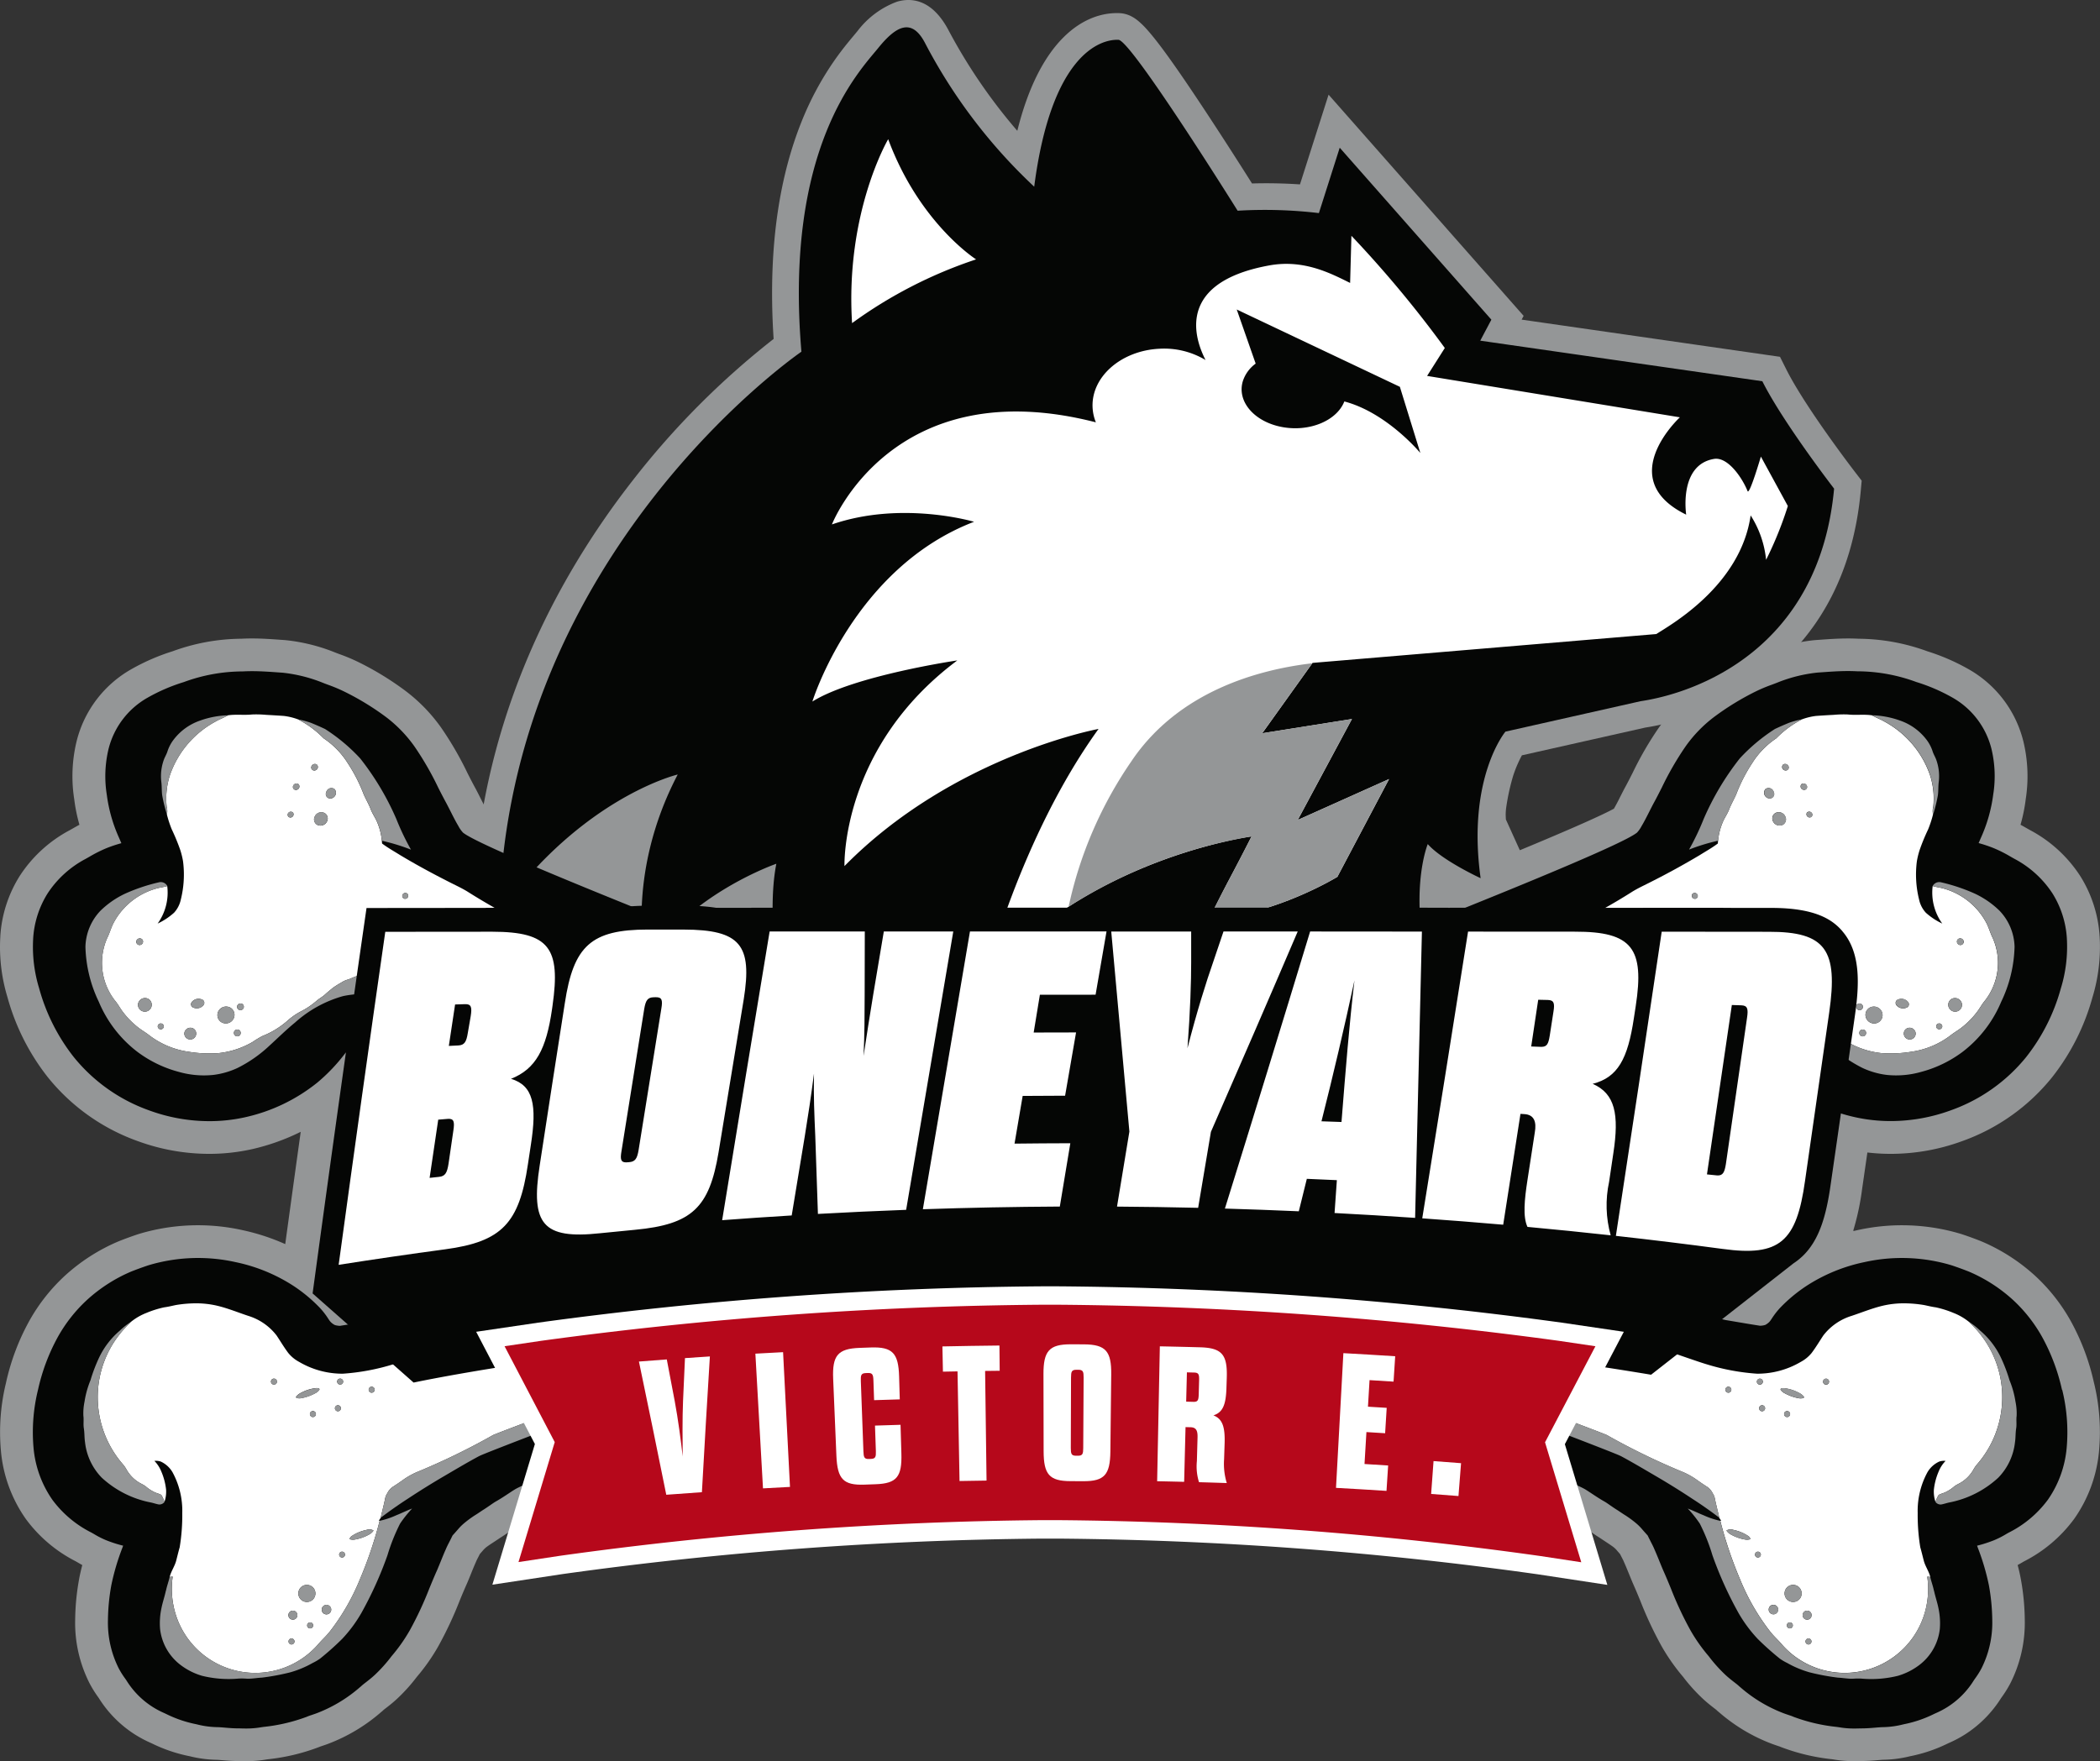
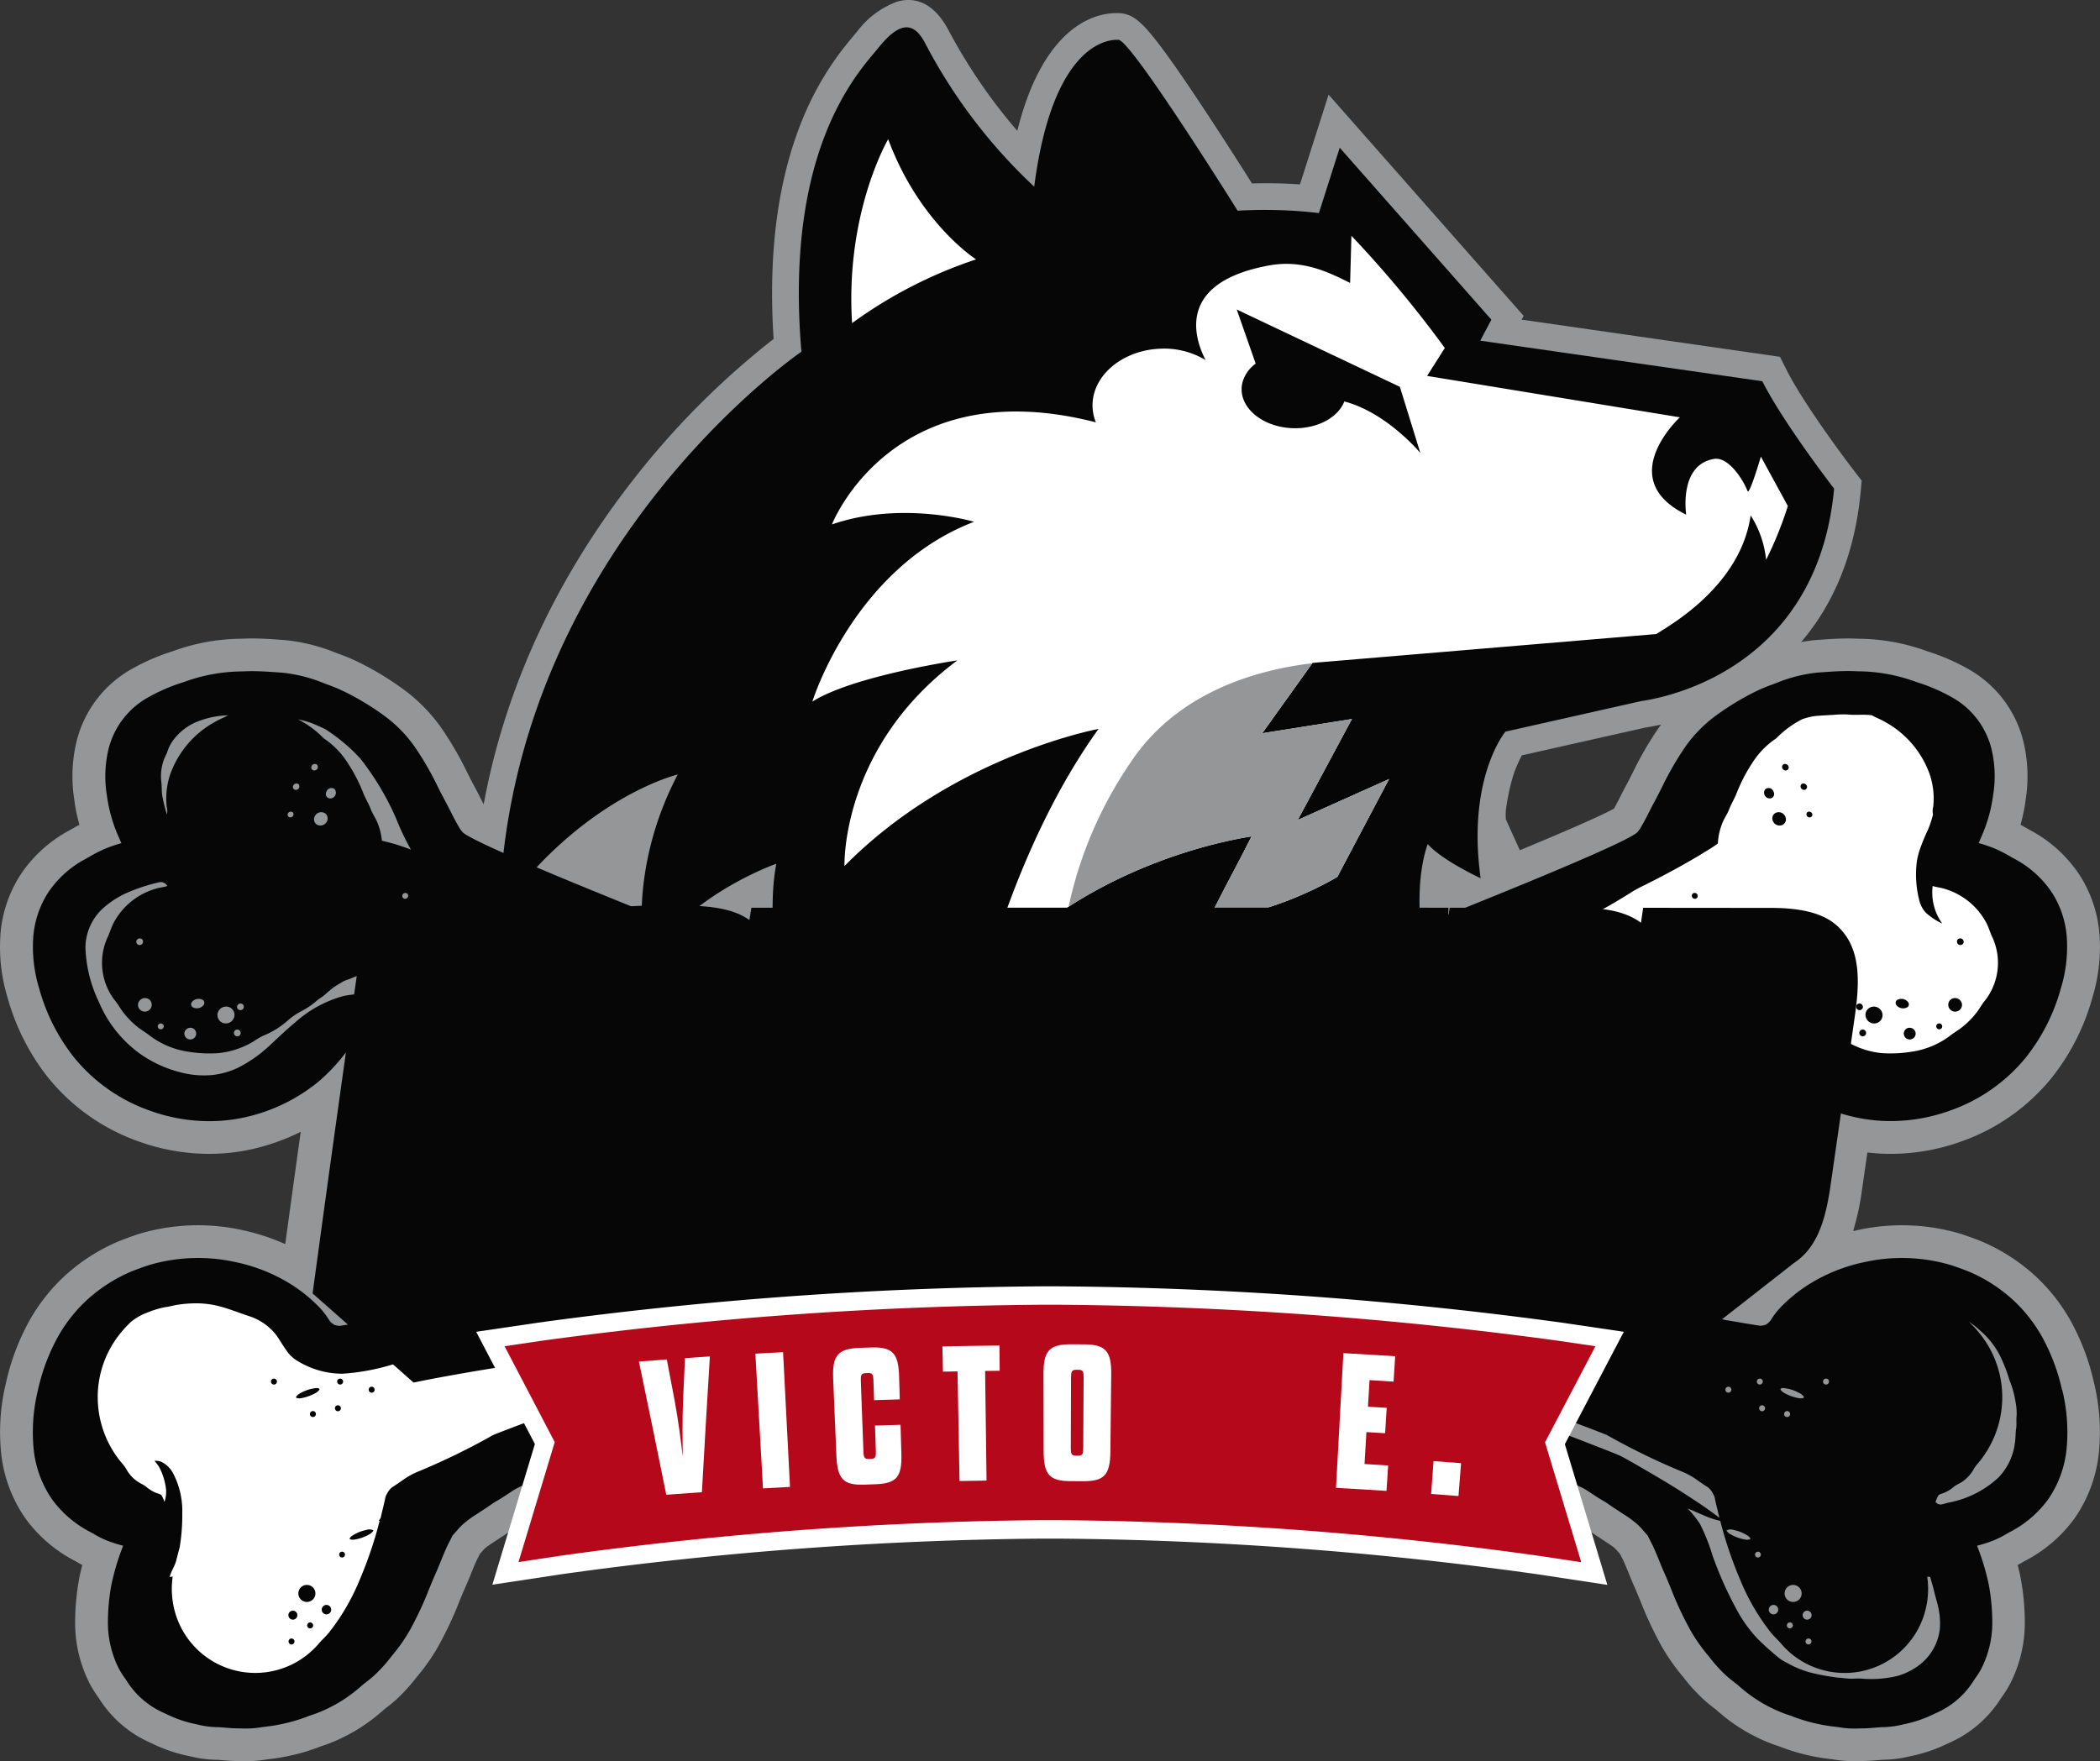
<svg xmlns="http://www.w3.org/2000/svg" data-name="Group 371" width="266.148" height="223.27" viewBox="0 0 266.148 223.27">
  <rect x="0" y="0" width="266.148" height="223.27" fill="#333333" stroke="none" />
  <defs>
    <clipPath id="a">
      <path data-name="Rectangle 503" fill="none" d="M0 0h266.148v223.27H0z" />
    </clipPath>
    <clipPath id="b">
      <path data-name="Path 1478" d="m12.626 24.111 1.2-.1c.782-.062.9.33.72 1.49q-.3 2.088-.609 4.185c-.182 1.167-.423 1.594-1.2 1.675l-1.2.128q.547-3.705 1.093-7.382m2.131-14.6 1.266-.039c.782-.024.9.37.72 1.514l-.365 2.121c-.183 1.147-.424 1.558-1.208 1.6l-1.2.058q.4-2.632.792-5.25M5.918.297Q2.947 20.962.009 42.514q6.743-1.059 13.5-1.968c7.211-.965 9.385-3.329 10.486-10.773l.367-2.423c.8-5.116.32-7.566-2.509-8.417 3.135-1.245 4.467-3.742 5.2-8.837l.062-.443c1.044-7.29-.4-9.357-7.633-9.369L5.914.296m168.71 30.875-1.2-.122q1.575-10.626 3.154-21.474l1.2.039c.783.025.9.436.725 1.591q-1.343 9.353-2.681 18.537c-.164 1.036-.378 1.44-1.012 1.44a1.871 1.871 0 0 1-.188-.01m-12.741 7.669q6.774.752 13.533 1.657c7.208.987 9.362-.882 10.44-8.635q1.526-10.545 3.061-21.324c1.145-7.933-.422-10.264-7.658-10.246L167.689.28q-2.909 19.621-5.808 38.562m-9.525-23.964-1.206-.045.887-5.924 1.206.027c.783.018.905.4.728 1.473l-.473 3.058c-.172 1.032-.345 1.412-1.058 1.412h-.084m-15.014 21.74q5.131.361 10.258.808 1.095-6.99 2.189-14.05l.483.028c1.266.071 1.57 1 1.333 2.328q-.473 3.078-.946 6.142c-.354 2.325-.589 4.543.017 5.829q5.276.487 10.545 1.067a14.168 14.168 0 0 1-.2-6.78l.532-3.584c.769-5 .22-7.6-2.615-8.84 3.192-.809 4.45-3.17 5.22-8.3l.237-1.546c1.127-7.314-.445-9.456-7.682-9.443L143.146.27q-2.9 18.4-5.806 36.354m-12.771-12.307a508.442 508.442 0 0 0 4.182-17.862c-.65 5.468-1.118 11.283-1.645 17.95q-1.268-.046-2.536-.088m-12.245 11.064q4.686.137 9.37.345.51-2.055 1.018-4.114 1.9.078 3.806.167l-.292 4.166q5.106.265 10.209.616.432-18.115.862-36.294L123.131.256a5224.714 5224.714 0 0 1-10.8 35.12M69.102.256l-1.343 8c-.428 2.538-.8 5.027-1.224 7.775.126-2.691.132-5.227.138-7.763L66.69.254H54.63q-3 18.092-6.017 36.6 4.405-.334 8.815-.6.829-5.038 1.657-10.047c.43-2.633.8-5.105 1.167-7.931-.067 2.766.047 5.272.161 7.876l.337 9.908q5.589-.312 11.181-.519 2.995-17.755 5.974-35.29h-8.8m23.584 0h-12.67q-2.976 17.523-5.969 35.215 8.676-.294 17.357-.34l1.332-8.026q-3.536.008-7.072.049l1.032-6.048q2.688-.021 5.377-.028.7-4.013 1.39-8.022-2.687 0-5.373.012l.787-4.788q3.531-.008 7.06-.006l1.386-8.02h-4.645m7.543 25.373-1.568 9.509q5.141.035 10.282.155.81-4.811 1.619-9.63c3.675-8.4 7.341-16.841 11-25.4h-9.406l-1.321 3.909c-.842 2.4-2.043 6.2-3.245 10.893.356-4.7.473-8.5.47-10.9v-3.9h-10.13l2.3 25.373m-64.373 2.486q1.443-9.095 2.886-18.056c.185-1.074.427-1.453 1.211-1.469l.241-.005c.783-.016.9.353.719 1.421q-1.443 8.916-2.887 17.956c-.183 1.084-.426 1.476-1.209 1.535l-.242.018c-.053 0-.1.006-.15.006-.649 0-.742-.389-.57-1.406m3.4-28.108h-.037c-7.206 0-9.439 2.065-10.541 9.333q-1.6 10.2-3.186 20.582c-1.161 7.443.4 9.358 7.624 8.587q2.23-.228 4.46-.44c7.235-.679 9.416-2.822 10.582-9.8q1.6-9.774 3.194-19.419c1.1-6.871-.4-8.829-7.633-8.84Z" fill="none" />
    </clipPath>
    <linearGradient id="c" x1="-.226" y1="2.48" x2="-.223" y2="2.48" gradientUnits="objectBoundingBox">
      <stop offset="0" stop-color="#a2a4a7" />
      <stop offset=".394" stop-color="#a2a4a7" />
      <stop offset=".468" stop-color="#a5a7aa" />
      <stop offset=".541" stop-color="#b1b3b5" />
      <stop offset=".613" stop-color="#c5c6c8" />
      <stop offset=".684" stop-color="#e0e1e2" />
      <stop offset=".746" stop-color="#fff" />
      <stop offset=".829" stop-color="#b3b5b8" />
      <stop offset=".835" stop-color="#aeb0b3" />
      <stop offset=".844" stop-color="#b9bbbd" />
      <stop offset=".873" stop-color="#d7d8da" />
      <stop offset=".901" stop-color="#ededee" />
      <stop offset=".928" stop-color="#fafafa" />
      <stop offset=".953" stop-color="#fff" />
      <stop offset="1" stop-color="#fff" />
    </linearGradient>
  </defs>
  <g data-name="Group 366">
    <g data-name="Group 365" clip-path="url(#a)">
      <path data-name="Path 1463" d="M63.242 108.792v-6.954l16.413-19.854s32.762-.578 33.788.007 76.481 1.315 76.481 1.315l.927 20.575 4.17 9.21 4.738 5.755-137.243-.443Z" fill="#949697" />
      <path data-name="Path 1464" d="m265.382 175.293-.017-.079a29.186 29.186 0 0 0-2.927-7.75 23.016 23.016 0 0 0-4.49-5.709 23.918 23.918 0 0 0-6.665-4.317l-.238-.1a44.448 44.448 0 0 0-2.305-.842l-.133-.045-.139-.042a26 26 0 0 0-13.056-.463c-.142.031-.282.063-.423.1l-.12-.017a32.647 32.647 0 0 0 1.131-5.308l.667-4.619a25.051 25.051 0 0 0 2.958.174 26.313 26.313 0 0 0 9.045-1.61 25.683 25.683 0 0 0 11.381-8.065 28.556 28.556 0 0 0 5.13-10.124 22.015 22.015 0 0 0 .924-7.72l-.006-.08a16.24 16.24 0 0 0-2.462-7.632 17.141 17.141 0 0 0-6.32-5.793c-.142-.078-.282-.158-.426-.239-.25-.142-.522-.3-.816-.456a21.137 21.137 0 0 0 .66-3.246 18.824 18.824 0 0 0-.3-7.33 14.51 14.51 0 0 0-7-9.178 26.7 26.7 0 0 0-5.178-2.242 25.791 25.791 0 0 0-8.693-1.587 24.621 24.621 0 0 0-1.353-.034c-1.264 0-2.45.084-3.491.159l-.7.049-.11.011a23.011 23.011 0 0 0-5.973 1.455l-.206.081c-.184.076-.37.144-.557.214l-.071.026a23.363 23.363 0 0 0-2.381 1 38.04 38.04 0 0 0-5.977 3.661 21 21 0 0 0-4.5 4.64 42.549 42.549 0 0 0-3.32 5.722c-.349.687-.678 1.335-1.008 1.936l-.073.136c-.182.347-.358.7-.537 1.049a27.695 27.695 0 0 1-.76 1.438c-1.2.659-5.355 2.652-19.587 8.4h-9.059l-31.944-.008h-31.195l-21.172.008-.018.108a28.661 28.661 0 0 0-4.813-.369h-4.5c-.579 0-1.122.01-1.638.031-13.819-5.591-17.853-7.532-19.015-8.17-.231-.392-.49-.9-.765-1.445-.176-.349-.353-.7-.535-1.044l-.074-.136c-.329-.6-.659-1.249-1.008-1.936a42.527 42.527 0 0 0-3.306-5.7 21.168 21.168 0 0 0-4.529-4.673 37.927 37.927 0 0 0-5.963-3.649 23.209 23.209 0 0 0-2.381-1l-.068-.025c-.186-.07-.373-.138-.557-.214l-.206-.081a23 23 0 0 0-5.967-1.455l-.115-.012-.7-.049c-1.046-.075-2.231-.159-3.5-.159-.471 0-.915.011-1.354.034a25.793 25.793 0 0 0-8.693 1.587 26.711 26.711 0 0 0-5.178 2.242 14.512 14.512 0 0 0-7 9.178 18.818 18.818 0 0 0-.3 7.331 21.1 21.1 0 0 0 .66 3.245c-.3.159-.568.314-.818.456-.141.08-.282.161-.452.255a17.1 17.1 0 0 0-6.3 5.784 16.246 16.246 0 0 0-2.457 7.625v.066a21.923 21.923 0 0 0 .91 7.691 28.611 28.611 0 0 0 5.122 10.142 25.713 25.713 0 0 0 11.394 8.088 26.354 26.354 0 0 0 9.053 1.613 24.9 24.9 0 0 0 5.446-.6l.038-.008a27.772 27.772 0 0 0 6.109-2.185c-.661 4.757-1.316 9.515-1.961 14.235a27.308 27.308 0 0 0-5.385-1.764 25.993 25.993 0 0 0-13.1.456l-.134.041-.137.046c-.836.281-1.588.557-2.3.841l-.238.1a23.877 23.877 0 0 0-6.646 4.3 23.109 23.109 0 0 0-4.511 5.739 29.164 29.164 0 0 0-2.921 7.737l-.017.08a26.392 26.392 0 0 0-.645 8.64 17.718 17.718 0 0 0 3.155 8.626 17.977 17.977 0 0 0 6.344 5.379c.052.029.1.06.156.091l.058.033c.17.1.371.217.6.344-.157.589-.3 1.2-.416 1.844l-.017.095a30.188 30.188 0 0 0-.471 5.036 16.907 16.907 0 0 0 1.834 8.03 14.341 14.341 0 0 0 1.084 1.743c.03.042.061.085.087.124a14.724 14.724 0 0 0 4.531 4.58 15.3 15.3 0 0 0 2.061 1.1c.067.03.134.061.2.093a19.392 19.392 0 0 0 4.677 1.58h.012a15.16 15.16 0 0 0 3.442.461c.132 0 .465.029.712.05.572.048 1.285.108 2.1.108h.059q.408.015.817.016a15.143 15.143 0 0 0 2.637-.216l.192-.027a25.859 25.859 0 0 0 6.442-1.539l.164-.068.181-.06c.26-.086.519-.175.776-.27a22.112 22.112 0 0 0 6.738-4.017l.191-.159.156-.145c.082-.069.188-.149.3-.234.365-.283.864-.669 1.4-1.169a22.008 22.008 0 0 0 2.509-2.782 25.007 25.007 0 0 0 2.715-3.871 47.99 47.99 0 0 0 2.711-5.781 73.09 73.09 0 0 1 .908-2.141l.065-.148c.172-.4.338-.81.5-1.216.191-.471.372-.917.542-1.3l.059-.132.047-.115c.035-.081.153-.31.231-.461.065-.126.137-.265.213-.417.11-.124.22-.25.332-.379.067-.076.133-.154.192-.22l.038-.033.134-.129c.172-.16.758-.548 1.148-.8.24-.159.481-.319.72-.48.437-.272.808-.53 1.114-.744.122-.085.3-.21.379-.259l.054-.031c.691-.393 1.294-.795 1.794-1.127.221-.147.43-.287.642-.418 2.839-1.572 30.508-12.213 40.948-16.228l.05-.019c4.013-1.543 7.532-2.9 9.739-3.758 3.762-.119 7.545-.191 11.257-.215q1.407-.009 2.8-.009c5.25 0 10.631.093 16.006.277 2.162.843 5.483 2.12 9.6 3.7l.05.019c10.444 4.017 38.133 14.665 40.946 16.227.2.125.417.269.659.43.485.322 1.089.723 1.779 1.117l.054.031c.078.05.261.177.4.272.3.207.664.462 1.1.731.239.162.481.322.725.483.388.256.974.643 1.14.8l.134.129.04.035c.06.067.129.147.2.232q.161.185.324.369l.213.417c.078.151.2.38.224.442l.055.134.056.124c.174.387.355.833.546 1.3.165.407.33.813.5 1.217l.065.148c.3.673.6 1.386.909 2.143a47.935 47.935 0 0 0 2.693 5.749 25.265 25.265 0 0 0 2.732 3.9 22.1 22.1 0 0 0 2.51 2.782c.537.5 1.036.886 1.4 1.17.11.085.216.165.3.234l.156.145.192.159a22.1 22.1 0 0 0 6.736 4.016c.257.095.516.183.776.27l.181.06.03.014.128.052a25.85 25.85 0 0 0 6.446 1.541l.2.028a15.143 15.143 0 0 0 2.637.216c.272 0 .545-.006.817-.016h.06c.818 0 1.531-.06 2.106-.109.229-.019.575-.049.672-.05a15.21 15.21 0 0 0 3.477-.46h.016a19.366 19.366 0 0 0 4.667-1.584c.057-.028.115-.054.172-.08l.051-.024a15.045 15.045 0 0 0 2.017-1.074 14.816 14.816 0 0 0 4.549-4.589l.092-.13a14.414 14.414 0 0 0 1.083-1.74 16.96 16.96 0 0 0 1.833-8.056 29.984 29.984 0 0 0-.471-5.01l-.019-.108a23.233 23.233 0 0 0-.413-1.831c.234-.128.439-.247.613-.349l.048-.028c.052-.031.1-.062.157-.091a18 18 0 0 0 6.354-5.394 17.685 17.685 0 0 0 3.144-8.6 26.433 26.433 0 0 0-.643-8.656" fill="#949697" />
      <path data-name="Path 1465" d="M235.131 59.88c-.063-.081-6.312-8.2-8.747-13.063l-.794-1.585-32.742-4.713.253-.478L168.38 12l-3.625 11.376a63.966 63.966 0 0 0-6.079-.118 553.84 553.84 0 0 0-5.937-9.215c-1.765-2.672-3.644-5.461-5.213-7.588-.846-1.146-1.612-2.111-2.234-2.794a9.9 9.9 0 0 0-1.1-1.06c-.065-.051-.164-.13-.294-.22a4.328 4.328 0 0 0-.492-.3 3.62 3.62 0 0 0-1.512-.415c-4.376-.18-10.048 3.177-12.963 14.919a69.208 69.208 0 0 1-8.718-12.752c-1.842-3.484-4.23-4.28-6.514-3.623a11.129 11.129 0 0 0-5.007 3.709c-.637.787-1.74 2.016-3.005 3.84a38.566 38.566 0 0 0-4.118 7.708c-2.5 6.253-4.335 15.094-3.522 27.5a102.823 102.823 0 0 0-17.85 17.929c-9.722 12.442-19.692 30.908-20.318 54.734l-.289 11.016 6.43-8.951a51.726 51.726 0 0 1 6.643-7.605 4.84 4.84 0 0 0 4.632 2.8 4.923 4.923 0 0 0 .781-.108 33.27 33.27 0 0 0 .505 10.3l2.035 8.065 4.181-7.19c2.362-4.062 6.4-7.021 9.732-8.91a88.972 88.972 0 0 0 1.493 14.824l1.085 6.227 4.586-4.35a67.116 67.116 0 0 1 9.523-7.246c-.3 1.551-.5 2.988-.608 4.109l-.278 2.971 2.913.651c32.892 7.356 54.314-3.666 60.425-7.46a44.69 44.69 0 0 0 3.813 1.512c1.63.564 8.588 2.441 8.588 2.441l-1.521-5.679a33.159 33.159 0 0 1-1.226-10.147c1.555.878 8.538 4.1 8.538 4.1l-.853-6.14a27.624 27.624 0 0 1 .77-12.526 15.92 15.92 0 0 1 1.105-2.58l15.65-3.521c7.853-1.2 25.211-7.472 27.291-29.969l.122-1.328Z" fill="#949697" />
      <path data-name="Path 1466" d="M113.985 128.93c.284-3.04 1.361-8.544 3.063-11.782 0 0-10.757 5.572-17.686 12.145-1.136-6.522-2.028-14.451-.97-19.795 0 0-11.4 3.942-16.522 12.757 0 0-2.787-11.049 4.024-24.07 0 0-12.071 2.846-22.624 17.537 1.2-45.782 38.3-71.136 38.3-71.136-2.2-25.89 7.34-35.546 9.758-38.529 2.291-2.827 4.236-3.768 5.889-.64a68.083 68.083 0 0 0 13.856 18.25c2.162-16.697 8.321-18.716 10.68-18.619 1.626.067 15.1 21.665 15.1 21.665a58.51 58.51 0 0 1 10.3.3l2.64-8.288 19.219 21.8-1.408 2.662 35.75 5.143c2.614 5.219 9.095 13.617 9.095 13.617-1.884 20.37-17.476 25.906-24.54 26.948l-17.114 3.855s-4.91 5.866-3.145 18.58c0 0-4.871-2.243-6.7-4.324 0 0-2.556 6.166.324 16.921a41.149 41.149 0 0 1-7.845-3.06s-21.844 16.468-59.444 8.063" fill="#050605" />
      <path data-name="Path 1467" d="M107.989 40.963a57.361 57.361 0 0 1 15.717-8.081s-7.184-4.563-11.14-15.235c0 0-5.462 9.255-4.576 23.312" fill="#fff" />
      <path data-name="Path 1468" d="M223.169 57.882s-1.456 4.965-1.689 4.374c-.645-1.627-2.484-4.379-4.255-4.078-4.5.763-3.522 7.066-3.522 7.066-9.262-4.538-.8-12.341-.8-12.341l-32.036-5.248 2.244-3.539a143.089 143.089 0 0 0-11.836-14.224l-.165 5.976c-2.386-1.172-5.817-3.024-10.241-2.221-12.91 2.347-8.805 10.535-8.083 11.995a10.183 10.183 0 0 0-5.858-1.431c-4.864.242-8.649 3.58-8.457 7.456a5.706 5.706 0 0 0 .417 1.873c-25.828-6.634-33.452 12.944-33.452 12.944 8.863-3.059 18.013-.336 18.013-.336-15.273 5.854-20.491 22.789-20.491 22.789 5.259-3.292 18.369-5.215 18.369-5.215-14.822 11.061-14.3 26.072-14.3 26.072 13.779-14 32.2-17.387 32.2-17.387-10.004 13.85-14.469 31.883-14.469 31.883 12.919-15.492 33.861-18.256 33.861-18.256-2.7 5.317-2.792 5.246-5.394 10.479 8.382-.512 16.269-5.355 16.269-5.355l6.551-12.395-11.575 5.189 6.871-12.8-11.372 1.806 6.382-8.922 43.566-3.657c1.641-1.078 10.66-6.042 11.954-15.042a12.793 12.793 0 0 1 1.959 5.633 46.563 46.563 0 0 0 2.757-6.821Zm-52.792-6.986c-.951 2.417-4.358 3.863-7.8 3.255-3.58-.632-5.847-3.242-5.063-5.83a4.461 4.461 0 0 1 1.626-2.228l-2.4-6.857 20.676 9.801 2.594 8.389s-4.224-5.11-9.633-6.534" fill="#fff" />
      <path data-name="Path 1469" d="M143.455 96.414a51.5 51.5 0 0 0-8.022 18.531 62.761 62.761 0 0 1 23.184-8.91c-2.7 5.318-2.792 5.246-5.394 10.48 8.382-.512 16.269-5.355 16.269-5.355l6.551-12.4-11.575 5.189 6.871-12.8-11.372 1.806 6.348-8.872c-6.835.8-16.892 3.533-22.86 12.326" fill="#949697" />
      <path data-name="Path 1470" d="m261.331 176.188-.009-.04a25.015 25.015 0 0 0-2.5-6.643 18.916 18.916 0 0 0-3.683-4.694 19.783 19.783 0 0 0-5.514-3.568l-.119-.05a42.457 42.457 0 0 0-2.093-.764l-.068-.023-.069-.021a21.847 21.847 0 0 0-10.977-.386 21.5 21.5 0 0 0-7.214 2.928 19.249 19.249 0 0 0-3.52 2.914 9.708 9.708 0 0 0-1.019 1.325c-.07.1-.166.248-.191.28l-.047.054-.045.056a1.994 1.994 0 0 1-.549.41 2.474 2.474 0 0 1-.608.1.63.63 0 0 1-.111-.008l-.063-.012-.064-.01c-.908-.139-1.8-.292-2.752-.453q-.705-.12-1.412-.238a19.838 19.838 0 0 1-2.665-.791l-.095-.033-.1-.029a37.69 37.69 0 0 0-.873-.247c-.371-.1-.722-.2-1-.3-.539-.2-1.035-.33-1.473-.448-.261-.07-.507-.137-.677-.192-.271-.093-34.813-12.649-43.823-15.989 19.254-7.041 37.052-13.507 38.378-13.95a64.664 64.664 0 0 1 7.081-1.931 38.013 38.013 0 0 1 5.014-.746c.5-.032.912-.046 1.287-.046a8.844 8.844 0 0 1 1.453.1 1.566 1.566 0 0 1 .256.058c.2.118.393.214.554.292.151.176.294.334.421.474a22.765 22.765 0 0 0 3.487 3.658 22.26 22.26 0 0 0 9.132 4.393l.029.007a20.741 20.741 0 0 0 4.52.494 22.194 22.194 0 0 0 7.627-1.361 21.556 21.556 0 0 0 9.561-6.76 24.494 24.494 0 0 0 4.384-8.686 17.969 17.969 0 0 0 .768-6.3v-.033a12.127 12.127 0 0 0-1.822-5.715 13.006 13.006 0 0 0-4.819-4.388c-.16-.088-.319-.178-.478-.269a17.182 17.182 0 0 0-2.184-1.1 17.849 17.849 0 0 0-1.881-.629c.091-.208.182-.417.27-.627a19.243 19.243 0 0 0 1.573-5.487 14.807 14.807 0 0 0-.208-5.79 10.343 10.343 0 0 0-5.019-6.577 22.846 22.846 0 0 0-4.519-1.94 21.722 21.722 0 0 0-7.469-1.355 21.75 21.75 0 0 0-1.193-.032c-1.117 0-2.177.076-3.2.148l-.647.045-.058.006a18.971 18.971 0 0 0-4.9 1.207l-.1.041c-.246.1-.5.193-.745.285a19.536 19.536 0 0 0-1.99.833 33.881 33.881 0 0 0-5.33 3.262 16.931 16.931 0 0 0-3.615 3.739 38.556 38.556 0 0 0-2.993 5.183c-.365.718-.71 1.4-1.07 2.052l-.036.068c-.172.328-.34.658-.507.989-.321.634-.624 1.234-.952 1.781a3.772 3.772 0 0 1-.6.853l-.056.039-.059.044c-3.746 2.7-43.5 18.119-62.611 25.531-4.441 1.723-8.359 3.242-11.659 4.53-3.3-1.288-7.217-2.808-11.658-4.53-19.106-7.412-58.865-22.835-62.606-25.528l-.052-.039-.061-.042a3.746 3.746 0 0 1-.616-.877c-.318-.528-.621-1.128-.942-1.763a70.768 70.768 0 0 0-.507-.989l-.036-.068a73.648 73.648 0 0 1-1.07-2.052 38.61 38.61 0 0 0-2.985-5.173 16.994 16.994 0 0 0-3.631-3.755 33.845 33.845 0 0 0-5.321-3.24 19.485 19.485 0 0 0-1.991-.833c-.249-.093-.5-.185-.745-.285l-.1-.041a18.962 18.962 0 0 0-4.9-1.207l-.058-.006-.647-.045c-1.025-.073-2.084-.148-3.2-.148-.417 0-.808.011-1.193.032a21.721 21.721 0 0 0-7.469 1.355 22.831 22.831 0 0 0-4.519 1.94 10.343 10.343 0 0 0-5.019 6.577 14.806 14.806 0 0 0-.208 5.79 19.238 19.238 0 0 0 1.572 5.486c.089.209.18.418.271.627a17.624 17.624 0 0 0-1.861.62 17.256 17.256 0 0 0-2.2 1.106c-.159.09-.318.181-.492.277a12.992 12.992 0 0 0-4.806 4.381 12.135 12.135 0 0 0-1.821 5.714v.033a17.935 17.935 0 0 0 .761 6.274 24.523 24.523 0 0 0 4.38 8.7 21.569 21.569 0 0 0 9.567 6.772 22.213 22.213 0 0 0 7.632 1.362 20.741 20.741 0 0 0 4.52-.494l.028-.007a22.271 22.271 0 0 0 9.148-4.406 22.682 22.682 0 0 0 3.472-3.645c.128-.141.272-.3.421-.474.161-.078.351-.174.554-.292a1.653 1.653 0 0 1 .261-.059 8.871 8.871 0 0 1 1.448-.1c.375 0 .783.015 1.26.045a37.88 37.88 0 0 1 5.03.746 64.542 64.542 0 0 1 7.079 1.928c1.338.447 19.137 6.914 38.391 13.954-9.009 3.341-43.55 15.9-43.8 15.981-.192.064-.439.13-.7.2a17.32 17.32 0 0 0-1.474.448c-.279.1-.63.195-1 .3-.292.08-.583.16-.873.247l-.1.029-.095.033a19.863 19.863 0 0 1-2.665.791q-.706.117-1.412.238c-.949.161-1.845.314-2.753.453l-.063.01-.063.012a.629.629 0 0 1-.111.008 2.474 2.474 0 0 1-.608-.1 1.993 1.993 0 0 1-.549-.41l-.033-.042-.057-.064a5.291 5.291 0 0 1-.2-.294 9.705 9.705 0 0 0-1.024-1.33 19.181 19.181 0 0 0-3.5-2.9 21.477 21.477 0 0 0-7.211-2.934 21.847 21.847 0 0 0-10.995.382l-.069.021-.068.023c-.764.258-1.448.508-2.093.764l-.119.05a19.768 19.768 0 0 0-5.5 3.559 18.936 18.936 0 0 0-3.7 4.708 25.015 25.015 0 0 0-2.493 6.64l-.009.04a22.446 22.446 0 0 0-.57 7.313 13.624 13.624 0 0 0 2.394 6.631 13.886 13.886 0 0 0 4.921 4.141c.12.064.237.133.354.2a11.269 11.269 0 0 0 1.532.779 16.142 16.142 0 0 0 2.157.694l-.107.3a29.539 29.539 0 0 0-1.393 4.733l-.01.054a26.093 26.093 0 0 0-.414 4.341 12.879 12.879 0 0 0 1.363 6.117 10.249 10.249 0 0 0 .791 1.264c.08.113.162.229.212.31a10.569 10.569 0 0 0 3.276 3.309 11.119 11.119 0 0 0 1.508.8c.1.047.2.093.3.142a15.2 15.2 0 0 0 3.722 1.26l.08.018a11.215 11.215 0 0 0 2.541.356c.291 0 .651.032 1.031.064.521.044 1.112.094 1.757.094h.136c.251.01.5.016.752.016a10.974 10.974 0 0 0 1.982-.165l.27-.038a22.116 22.116 0 0 0 5.459-1.275l.066-.027.065-.029a6.87 6.87 0 0 1 .465-.165c.226-.076.453-.152.676-.236a18.177 18.177 0 0 0 5.5-3.312l.1-.08.091-.085c.13-.121.338-.283.559-.454.324-.252.726-.563 1.132-.942a18.678 18.678 0 0 0 2.113-2.364 20.981 20.981 0 0 0 2.325-3.306 44.053 44.053 0 0 0 2.468-5.298c.325-.789.633-1.534.959-2.26l.032-.074c.163-.382.319-.765.475-1.15.207-.51.4-.992.606-1.445l.029-.064.027-.065c.086-.209.226-.482.374-.77.132-.257.279-.543.43-.864.042-.049.1-.107.136-.152.181-.195.357-.4.532-.6a7.16 7.16 0 0 1 .5-.538l.07-.062.067-.064a13.027 13.027 0 0 1 1.73-1.27c.251-.166.5-.331.75-.5.373-.229.7-.458 1-.663.27-.188.525-.366.711-.469l.045-.025c.57-.325 1.086-.668 1.542-.97.282-.187.548-.364.8-.518l.032-.02c2.71-1.586 28.991-11.693 41.628-16.552 6.278-2.414 10.814-4.158 11.971-4.647l.044-.019c.2-.086.4-.165.6-.246.413-.165.878-.352 1.369-.591.386-.169 2.375-.96 12.21-4.6 9.926 3.679 11.859 4.45 12.2 4.6.5.24.963.428 1.378.595.2.08.4.16.6.246l.043.019c1.158.488 5.694 2.232 11.972 4.647 12.637 4.86 38.918 14.966 41.628 16.552l.032.02c.25.154.515.33.8.518.456.3.973.646 1.542.97l.044.025c.187.1.442.281.712.469.294.2.621.434 1 .663.248.169.5.335.75.5a13.1 13.1 0 0 1 1.729 1.27l.067.065.07.062a7.167 7.167 0 0 1 .5.538c.175.2.351.4.532.6l.135.151c.148.316.3.6.43.864.149.288.289.561.375.771l.027.065.029.064c.2.453.4.934.606 1.445.156.384.312.768.475 1.15l.032.074c.326.726.634 1.471.959 2.26a44 44 0 0 0 2.463 5.279 21.059 21.059 0 0 0 2.333 3.321 18.727 18.727 0 0 0 2.114 2.364c.406.379.808.69 1.132.942.221.171.43.333.559.454l.091.085.1.08a18.17 18.17 0 0 0 5.5 3.312c.224.084.45.16.676.236.177.059.378.125.465.165l.065.029.066.027a22.116 22.116 0 0 0 5.459 1.275l.27.038a10.974 10.974 0 0 0 1.982.165c.251 0 .5-.006.752-.016h.125c.646 0 1.236-.05 1.757-.094.38-.032.74-.063 1.012-.064a11.239 11.239 0 0 0 2.56-.356l.08-.018a15.183 15.183 0 0 0 3.722-1.26c.1-.049.2-.095.305-.142a11.081 11.081 0 0 0 1.507-.8 10.592 10.592 0 0 0 3.288-3.328c.038-.062.12-.178.2-.291a10.3 10.3 0 0 0 .791-1.264 12.9 12.9 0 0 0 1.363-6.13 26.073 26.073 0 0 0-.414-4.328l-.01-.054a29.539 29.539 0 0 0-1.393-4.733l-.107-.3a16.143 16.143 0 0 0 2.157-.694 11.267 11.267 0 0 0 1.532-.779c.117-.068.234-.138.355-.2a13.891 13.891 0 0 0 4.926-4.148 13.609 13.609 0 0 0 2.388-6.616 22.442 22.442 0 0 0-.569-7.321" fill="#050605" />
      <path data-name="Path 1471" d="M13.813 167.867a15.693 15.693 0 0 1 4.362-2.818 37.79 37.79 0 0 1 1.883-.688 17.709 17.709 0 0 1 8.9-.309 17.423 17.423 0 0 1 5.842 2.354 15.128 15.128 0 0 1 2.759 2.278c.428.455.7 1.027 1.112 1.5a6.5 6.5 0 0 0 2.186 1.645 6.249 6.249 0 0 0 3.049.309c1.428-.219 2.849-.474 4.274-.709a23.086 23.086 0 0 0 3.314-.964c.694-.209 1.4-.369 2.085-.612s1.39-.386 2.076-.615c1.017-.341 45.186-16.426 46.162-16.872 1.257-.471 2.454-1.081 3.705-1.568 1.017-.408 2.043-.794 3.055-1.218 1.908-.845 14.6-5.422 16.537-6.193 6.448-2.913 79.014-30.147 84.707-34.391a6.589 6.589 0 0 0 1.806-2.148c.575-.957 1.047-1.971 1.565-2.96a64.78 64.78 0 0 1 3.8-6.813 12.844 12.844 0 0 1 2.733-2.838 29.6 29.6 0 0 1 4.685-2.865c.793-.4 1.642-.659 2.462-.995a14.986 14.986 0 0 1 3.837-.958 35.648 35.648 0 0 1 4.539-.151 17.745 17.745 0 0 1 6.24 1.119 19.25 19.25 0 0 1 3.867 1.64 6.252 6.252 0 0 1 3.037 3.975 10.818 10.818 0 0 1 .117 4.25 15.282 15.282 0 0 1-1.264 4.368 27.234 27.234 0 0 0-1.851 4.959c1.814.87 3.859 1.044 5.717 1.793a20.082 20.082 0 0 1 2.216 1.155 8.971 8.971 0 0 1 3.318 2.982 8.108 8.108 0 0 1 1.183 3.8 14.054 14.054 0 0 1-.613 4.857 20.544 20.544 0 0 1-3.636 7.248 18.075 18.075 0 0 1-17.565 6.173 18.031 18.031 0 0 1-7.427-3.552 18.545 18.545 0 0 1-2.931-3.107c-.249-.278-.506-.549-.729-.848a4 4 0 0 0-1.36-.857 4.764 4.764 0 0 0-1.67-.567 16.236 16.236 0 0 0-3.675-.1 42.347 42.347 0 0 0-5.589.824 69.213 69.213 0 0 0-7.544 2.054c-3.1 1.034-83.029 30.186-85.985 31.576-.6.3-1.238.518-1.853.786-3.833 1.616-50.684 19.28-54.2 21.509-.747.459-1.456.982-2.218 1.416-.681.376-1.282.876-1.949 1.275a23.811 23.811 0 0 0-3.1 2.262c-.5.435-.9.966-1.347 1.446a4.194 4.194 0 0 0-.782 1.075c-.3.658-.669 1.279-.944 1.947-.4.879-.736 1.783-1.114 2.67-1.076 2.4-1.929 4.9-3.243 7.186a16.794 16.794 0 0 1-1.93 2.733 15.329 15.329 0 0 1-1.723 1.954c-.54.507-1.168.908-1.71 1.413a13.956 13.956 0 0 1-4.271 2.609c-.473.181-.965.309-1.427.516a20.134 20.134 0 0 1-4.838 1.06 8.522 8.522 0 0 1-2.01.094c-.981.021-1.954-.15-2.935-.156a8.211 8.211 0 0 1-1.8-.287 10.959 10.959 0 0 1-2.765-.933 12.088 12.088 0 0 1-1.374-.692 6.377 6.377 0 0 1-2-2.008c-.271-.441-.612-.838-.848-1.3a8.954 8.954 0 0 1-.895-4.208 22.215 22.215 0 0 1 .356-3.646c.541-2.968 2.095-5.655 2.512-8.653-1.816-.821-3.856-.905-5.694-1.663a15.657 15.657 0 0 1-1.509-.8 9.873 9.873 0 0 1-3.49-2.9 9.635 9.635 0 0 1-1.632-4.636 18.669 18.669 0 0 1 .5-5.987 20.8 20.8 0 0 1 2.066-5.543 14.812 14.812 0 0 1 2.876-3.678m2.821-.32a9.65 9.65 0 0 0-1.472 1.163 10.227 10.227 0 0 0-2.554 3.294 20.322 20.322 0 0 0-1.14 2.973 11.782 11.782 0 0 0-.756 2.717 7.208 7.208 0 0 0-.145 1.807c.071.525-.028 1.056.058 1.58.1.577.06 1.168.149 1.746a7.63 7.63 0 0 0 2.118 4.5 12.719 12.719 0 0 0 6.179 3.138c.36.069.705.2 1.067.263a.814.814 0 0 0 .708-.319 4.06 4.06 0 0 0 .206-1.565 8.043 8.043 0 0 0-.6-2.282 4.179 4.179 0 0 0-.881-1.358 1.9 1.9 0 0 1 .8.083 3.354 3.354 0 0 1 1.495 1.352 10.245 10.245 0 0 1 1.238 5.188 25.041 25.041 0 0 1-.331 4.318c-.161.558-.293 1.123-.439 1.685-.189.729-.654 1.346-.831 2.078-.133.59-.355 1.157-.47 1.752-.155.736-.408 1.448-.554 2.186a9.083 9.083 0 0 0-.178 2.658 6.681 6.681 0 0 0 2.661 4.612 8.39 8.39 0 0 0 2.642 1.319 14.035 14.035 0 0 0 4.659.355 8.346 8.346 0 0 1 1.049.016c.636.021 1.263-.108 1.9-.136a29.172 29.172 0 0 0 3.589-.671 12.731 12.731 0 0 0 2.827-1.181 6.509 6.509 0 0 0 .951-.558 35.434 35.434 0 0 0 2.8-2.5 17.458 17.458 0 0 0 2.417-3.255 47.447 47.447 0 0 0 3.32-7.339 24.413 24.413 0 0 1 1.6-4.018 14.946 14.946 0 0 1 1.53-1.913c-.685.255-1.337.585-2.016.855a10.1 10.1 0 0 1-2.1.7l-.11-.021c.08-.12.169-.234.24-.36a52.677 52.677 0 0 1 3.426-2.408 94.585 94.585 0 0 1 4.664-2.9c1.444-.843 2.879-1.7 4.354-2.493 1.577-.839 46.223-17.553 47.785-18.422 1.806-1.014 3.626-2.012 5.521-2.852.854-.39 1.757-.651 2.634-.983 1.154-.434 13.009-4.805 14.156-5.254.455-.165.883-.391 1.323-.594 2.47-1.162 71.143-26.322 73.714-27.241 2.117-.76 4.283-1.379 6.458-1.953a41.569 41.569 0 0 1 6.244-1.2 12.437 12.437 0 0 1 4.153.168 15.255 15.255 0 0 1 6.076 3.346c1.132.926 2.173 1.955 3.254 2.941a16.842 16.842 0 0 0 4.025 2.814 10.109 10.109 0 0 0 3.089.89 11.594 11.594 0 0 0 4.375-.388 15.278 15.278 0 0 0 5.269-2.564 15.52 15.52 0 0 0 4.858-6.321 17.027 17.027 0 0 0 1.695-6.976 6.857 6.857 0 0 0-1.92-4.58 11.4 11.4 0 0 0-3.123-2.157 22.933 22.933 0 0 0-4.293-1.437.944.944 0 0 0-1.056.473 6.72 6.72 0 0 0 1.218 4.76 8.53 8.53 0 0 1-2.083-1.376 3.573 3.573 0 0 1-.86-1.681 13.1 13.1 0 0 1-.275-4.857 10.223 10.223 0 0 1 .344-1.4 25.7 25.7 0 0 1 1.083-2.619 14.114 14.114 0 0 0 .62-1.886 19.384 19.384 0 0 0 .6-2.427c.08-.564.037-1.136.112-1.7a6.14 6.14 0 0 0-.344-2.884c-.139-.35-.339-.673-.447-1.036a4.928 4.928 0 0 0-.684-1.334 7.121 7.121 0 0 0-3.443-2.532 11.321 11.321 0 0 0-3.532-.667c-1.01-.154-2.04 0-3.055-.108a13.521 13.521 0 0 0-1.783.046c-.752.042-1.5.084-2.252.138a7.83 7.83 0 0 0-1.792.435 11.221 11.221 0 0 0-1.642.444c-.6.244-1.189.5-1.771.776a22.7 22.7 0 0 0-4.461 3.731 34.435 34.435 0 0 0-4.587 7.695 31.871 31.871 0 0 1-1.848 3.871 25.024 25.024 0 0 1 3.683-1.126 10.43 10.43 0 0 0-.03.348c-.728.548-1.528.992-2.3 1.476-2 1.2-4.049 2.308-6.124 3.363-.842.436-1.712.821-2.514 1.329q-1.829 1.153-3.719 2.207c-3.146 1.745-72.526 27.44-75.792 28.947-1.364.66-13.528 5.02-14.918 5.622-1.079.4-2.154.8-3.216 1.246-1.737.811-3.474 1.625-5.256 2.333-3.542 1.493-50.353 18.431-54.042 19.5a28.054 28.054 0 0 1-6.385 1.193 10.819 10.819 0 0 1-5.539-1.5 4.51 4.51 0 0 1-1.361-1.114c-.542-.715-1-1.492-1.495-2.236a7.172 7.172 0 0 0-3.576-2.477c-1.3-.431-2.573-.957-3.908-1.279a11.642 11.642 0 0 0-2.663-.316 15.623 15.623 0 0 0-2.652.225c-.479.1-.955.221-1.442.284a12.8 12.8 0 0 0-2.293.724 7.3 7.3 0 0 0-1.884 1.09" fill="#050605" />
      <path data-name="Path 1472" d="M16.633 167.547a7.29 7.29 0 0 1 1.884-1.09 12.8 12.8 0 0 1 2.292-.724c.487-.063.963-.181 1.442-.284a15.635 15.635 0 0 1 2.653-.225 11.647 11.647 0 0 1 2.663.316c1.335.321 2.607.847 3.908 1.278a7.179 7.179 0 0 1 3.576 2.478c.5.744.952 1.521 1.494 2.236a4.517 4.517 0 0 0 1.361 1.114 10.822 10.822 0 0 0 5.539 1.5 28.071 28.071 0 0 0 6.387-1.19c3.689-1.07 50.5-18.007 54.042-19.5 1.783-.708 3.52-1.522 5.257-2.333a80.871 80.871 0 0 1 3.216-1.246c1.389-.6 13.554-4.961 14.918-5.622 3.265-1.507 72.646-27.2 75.791-28.947q1.891-1.049 3.72-2.207c.8-.508 1.671-.892 2.513-1.329a99.921 99.921 0 0 0 6.124-3.363c.771-.484 1.571-.929 2.3-1.476q.012-.174.03-.348a7.849 7.849 0 0 1 .576-2.316c.231-.579.612-1.087.831-1.674.262-.673.634-1.295.917-1.958a20.156 20.156 0 0 1 1.99-3.881 10.483 10.483 0 0 1 3.067-3.161 12.51 12.51 0 0 1 3.246-2.4 7.843 7.843 0 0 1 1.793-.435c.75-.054 1.5-.1 2.252-.138a13.532 13.532 0 0 1 1.783-.046c1.014.113 2.044-.046 3.055.108.494.293 1.041.483 1.538.772a12.28 12.28 0 0 1 5.8 6.776 9.663 9.663 0 0 1 .424 4.029 2.122 2.122 0 0 0-.032 1 14.191 14.191 0 0 1-.619 1.886 25.565 25.565 0 0 0-1.079 2.622 10.222 10.222 0 0 0-.344 1.4 13.118 13.118 0 0 0 .275 4.856 3.577 3.577 0 0 0 .86 1.682 8.534 8.534 0 0 0 2.083 1.376 6.721 6.721 0 0 1-1.218-4.76c.506.157 1.039.2 1.542.365a8.8 8.8 0 0 1 5.215 4.223c.352.637.527 1.349.852 2a7.778 7.778 0 0 1-.954 7.9c-.428.5-.72 1.092-1.131 1.6a10.574 10.574 0 0 1-1.777 1.793c-.458.371-.977.659-1.442 1.021a10.622 10.622 0 0 1-5.005 2.106 16.3 16.3 0 0 1-3.829.169 10.805 10.805 0 0 1-4.34-1.447 10.029 10.029 0 0 0-1.218-.73 10.825 10.825 0 0 1-3.25-2.023 8.581 8.581 0 0 0-1.518-1.046 9.976 9.976 0 0 1-2.054-1.373c-.348-.308-.774-.515-1.111-.837-.3-.282-.632-.531-.946-.8a10.733 10.733 0 0 0-1.064-.67 2.891 2.891 0 0 0-.822-.386c-.455-.133-.862-.4-1.33-.484a5.753 5.753 0 0 0-1.255-.261 4.241 4.241 0 0 0-1.288.18q-1.167.39-2.347.736c-1.247.354-2.458.821-3.7 1.205-.992.331-2 .6-2.991.936-1.179.439-2.369.845-3.552 1.273-.566.2-1.1.488-1.639.741-1.423.669-69.025 25.386-70.479 25.984-1.545.61-13.748 5.255-15.288 5.88-1.133.444-2.212 1.012-3.324 1.5-.842.4-1.721.715-2.542 1.154-2.181 1.163-47.6 17.893-49.857 18.891a86.867 86.867 0 0 1-9.357 4.571 9.583 9.583 0 0 0-2.011 1.082c-.467.339-.947.658-1.432.97a2.168 2.168 0 0 0-.621.777 1.674 1.674 0 0 0-.261.631c-.161.825-.388 1.636-.566 2.457-.071.126-.161.241-.24.36l.109.021a51.682 51.682 0 0 1-2.512 7.438 27.952 27.952 0 0 1-3.85 6.658c-.446.557-.985 1.028-1.441 1.574a10.568 10.568 0 0 1-17.912-3.394 10.871 10.871 0 0 1-.516-5.2l-.383.046c.177-.732.642-1.349.83-2.078.146-.562.277-1.127.439-1.685a25.1 25.1 0 0 0 .328-4.329 10.245 10.245 0 0 0-1.238-5.188 3.351 3.351 0 0 0-1.495-1.352 1.891 1.891 0 0 0-.8-.083 4.168 4.168 0 0 1 .881 1.358 8.025 8.025 0 0 1 .6 2.282 4.06 4.06 0 0 1-.206 1.565 3.957 3.957 0 0 0-.4-.887c-.292-.174-.641-.227-.94-.389a4.964 4.964 0 0 1-1.006-.668c-.31-.254-.693-.389-1.022-.613a4.567 4.567 0 0 1-1.417-1.508 4.266 4.266 0 0 0-.487-.712 12.972 12.972 0 0 1-3.183-8.274 12.836 12.836 0 0 1 2.105-7.285 14.432 14.432 0 0 1 2.136-2.523m209.383-70.638a.42.42 0 0 0 .073.7.394.394 0 0 0 .612-.265.464.464 0 0 0-.686-.437m-2.276 3.133a.725.725 0 0 0 .656 1.175.566.566 0 0 0 .4-.813.669.669 0 0 0-1.052-.362m4.568-.623a.431.431 0 0 0 .245.705.372.372 0 0 0 .472-.319.451.451 0 0 0-.717-.386m-3.362 3.691a.8.8 0 0 0-.248 1 .919.919 0 0 0 1.262.444.789.789 0 0 0 .307-1.025.907.907 0 0 0-1.32-.423m4.068-.1a.4.4 0 0 0 .287.619.344.344 0 0 0 .388-.391.405.405 0 0 0-.675-.227m-194.455 71.8a.379.379 0 1 0 .532.423.382.382 0 0 0-.532-.423m3.624 1.746a1.823 1.823 0 0 0-.611.456.14.14 0 0 0 .01.214 1.319 1.319 0 0 0 .663.016 5.8 5.8 0 0 0 1.727-.625 1.286 1.286 0 0 0 .511-.443c.022-.212-.247-.2-.391-.2a5.124 5.124 0 0 0-1.909.583m4.685-1.7a.38.38 0 0 0 .146.658.375.375 0 0 0 .473-.382.383.383 0 0 0-.619-.276m171.625-61.529a.39.39 0 0 0 .225.612.363.363 0 0 0 .448-.376.391.391 0 0 0-.672-.236M46.903 175.852a.381.381 0 0 0 .08.681.378.378 0 1 0-.08-.681m-7.55 3.18a.38.38 0 1 0 .655.081.383.383 0 0 0-.655-.081m3.157-.715a.385.385 0 0 0 .186.567.379.379 0 1 0-.186-.567m205.6-59.212a.432.432 0 0 0 .258.688.416.416 0 0 0 .5-.481.444.444 0 0 0-.761-.207M44.572 194.731a.707.707 0 0 0-.272.384 1.25 1.25 0 0 0 .634.061 5.605 5.605 0 0 0 1.9-.677 1.448 1.448 0 0 0 .507-.476 1.066 1.066 0 0 0-.886-.076 5.26 5.26 0 0 0-1.884.784m-1.413 2.034a.368.368 0 1 0 .545.2.366.366 0 0 0-.545-.2m192.221-69.448a.43.43 0 0 0 .187.725.424.424 0 0 0 .525-.5.439.439 0 0 0-.713-.221m1.464.5a1.037 1.037 0 0 0-.345 1.211 1.093 1.093 0 0 0 1.413.643 1.055 1.055 0 0 0 .6-1.382 1.105 1.105 0 0 0-1.673-.471m3.56-1.027a.473.473 0 0 0 0 .692 1.09 1.09 0 0 0 1.371.18.458.458 0 0 0 .037-.654 1.086 1.086 0 0 0-1.411-.217M38.251 201.131a1.081 1.081 0 1 0 1.576.325 1.086 1.086 0 0 0-1.576-.325m197.633-70.569a.43.43 0 0 0-.073.726.43.43 0 1 0 .073-.726m11.389-3.884a.87.87 0 1 0 1.385.644.894.894 0 0 0-1.385-.644m-210.51 77.633a.569.569 0 1 0 .909.31.571.571 0 0 0-.909-.31m204.793-73.863a.75.75 0 1 0 1.224.5.766.766 0 0 0-1.224-.5M40.952 203.631a.6.6 0 1 0 .987.222.6.6 0 0 0-.987-.222m204.511-73.734a.372.372 0 0 0 .082.515.382.382 0 0 0 .61-.318.387.387 0 0 0-.693-.2m-206.441 75.91a.38.38 0 1 0 .624.074.384.384 0 0 0-.624-.074m-2.351 2.027a.383.383 0 0 0 .187.628.378.378 0 1 0-.187-.628" fill="#fff" />
-       <path data-name="Path 1473" d="M15.161 168.71a9.622 9.622 0 0 1 1.472-1.163 14.433 14.433 0 0 0-2.136 2.523 12.836 12.836 0 0 0-2.105 7.285 12.972 12.972 0 0 0 3.183 8.274 4.268 4.268 0 0 1 .487.712 4.567 4.567 0 0 0 1.417 1.508c.329.224.712.359 1.022.613a4.964 4.964 0 0 0 1.006.668c.3.161.648.215.94.389a3.957 3.957 0 0 1 .4.887.815.815 0 0 1-.709.319c-.362-.06-.707-.194-1.067-.263a12.722 12.722 0 0 1-6.179-3.138 7.634 7.634 0 0 1-2.117-4.5c-.089-.579-.054-1.168-.149-1.746-.086-.524.012-1.055-.058-1.58a7.215 7.215 0 0 1 .145-1.807 11.8 11.8 0 0 1 .756-2.717 20.341 20.341 0 0 1 1.14-2.973 10.211 10.211 0 0 1 2.554-3.294m209.8-76.3a38.768 38.768 0 0 1 1.772-.776 11.23 11.23 0 0 1 1.641-.444 12.509 12.509 0 0 0-3.246 2.4 10.483 10.483 0 0 0-3.067 3.161 20.155 20.155 0 0 0-1.99 3.881c-.283.663-.655 1.285-.917 1.958-.218.587-.6 1.095-.831 1.674a7.849 7.849 0 0 0-.576 2.316 25.045 25.045 0 0 0-3.683 1.126 31.882 31.882 0 0 0 1.849-3.871 34.434 34.434 0 0 1 4.587-7.695 22.717 22.717 0 0 1 4.46-3.731m12.3-1.73a11.315 11.315 0 0 1 3.531.667 7.12 7.12 0 0 1 3.444 2.532 4.918 4.918 0 0 1 .684 1.334c.108.363.309.686.447 1.036a6.139 6.139 0 0 1 .344 2.884c-.075.564-.032 1.136-.112 1.7a19.286 19.286 0 0 1-.6 2.427 2.121 2.121 0 0 1 .032-1 9.664 9.664 0 0 0-.424-4.029 12.28 12.28 0 0 0-5.8-6.776c-.5-.289-1.044-.479-1.538-.772m-11.236 6.226a.464.464 0 0 1 .686.437.394.394 0 0 1-.612.265.42.42 0 0 1-.073-.7m-2.276 3.133a.669.669 0 0 1 1.052.362.566.566 0 0 1-.4.813.725.725 0 0 1-.656-1.175m4.568-.623a.451.451 0 0 1 .717.386.372.372 0 0 1-.472.319.431.431 0 0 1-.245-.705m-3.362 3.691a.907.907 0 0 1 1.32.423.789.789 0 0 1-.307 1.025.919.919 0 0 1-1.262-.444.8.8 0 0 1 .248-1m4.068-.1a.405.405 0 0 1 .675.227.344.344 0 0 1-.388.391.4.4 0 0 1-.287-.619m-194.455 71.8a.379.379 0 1 1-.126.588.382.382 0 0 1 .126-.588m3.624 1.746a5.124 5.124 0 0 1 1.909-.583c.143 0 .413-.012.391.2a1.286 1.286 0 0 1-.511.443 5.8 5.8 0 0 1-1.727.625 1.319 1.319 0 0 1-.663-.016.14.14 0 0 1-.01-.214 1.823 1.823 0 0 1 .611-.456m4.685-1.7a.383.383 0 0 1 .619.276.375.375 0 0 1-.473.382.38.38 0 0 1-.146-.658m171.625-61.533a.391.391 0 0 1 .672.236.363.363 0 0 1-.448.377.39.39 0 0 1-.225-.612M46.902 175.852a.378.378 0 1 1 .08.681.38.38 0 0 1-.08-.681m-7.55 3.181a.385.385 0 0 1 .655.081.38.38 0 1 1-.655-.081m3.157-.715a.379.379 0 1 1 .186.567.382.382 0 0 1-.186-.567m202.435-65.995a.943.943 0 0 1 1.056-.473 22.937 22.937 0 0 1 4.278 1.434 11.4 11.4 0 0 1 3.123 2.157 6.857 6.857 0 0 1 1.919 4.58 17.018 17.018 0 0 1-1.694 6.976 15.524 15.524 0 0 1-4.858 6.321 15.272 15.272 0 0 1-5.269 2.563 11.587 11.587 0 0 1-4.375.388 10.129 10.129 0 0 1-3.089-.89 16.853 16.853 0 0 1-4.025-2.814c-1.08-.986-2.122-2.015-3.253-2.941a15.263 15.263 0 0 0-6.076-3.346 12.439 12.439 0 0 0-4.153-.168 41.591 41.591 0 0 0-6.244 1.2c-2.174.574-4.34 1.193-6.458 1.953-2.571.918-71.244 26.079-73.714 27.241-.439.2-.868.429-1.323.594-1.148.448-13 4.821-14.157 5.254-.877.331-1.78.593-2.634.983-1.895.84-3.715 1.838-5.522 2.852-1.562.869-46.207 17.583-47.784 18.422-1.474.79-2.91 1.649-4.354 2.493a98.798 98.798 0 0 0-4.663 2.9q-1.759 1.137-3.426 2.408c.178-.821.4-1.631.566-2.457a1.674 1.674 0 0 1 .261-.631 2.168 2.168 0 0 1 .621-.777c.485-.312.965-.631 1.432-.97a9.586 9.586 0 0 1 2.011-1.082 86.861 86.861 0 0 0 9.357-4.571c2.26-1 47.676-17.728 49.857-18.891.821-.439 1.7-.756 2.542-1.154 1.113-.491 2.191-1.058 3.324-1.5 1.539-.625 13.743-5.27 15.288-5.88 1.454-.6 69.056-25.315 70.479-25.984.544-.253 1.073-.54 1.639-.741 1.183-.428 2.373-.834 3.552-1.273.989-.335 2-.606 2.991-.936 1.237-.384 2.449-.851 3.7-1.205q1.179-.348 2.347-.736a4.242 4.242 0 0 1 1.288-.18 5.754 5.754 0 0 1 1.255.261c.468.089.875.351 1.33.484a2.891 2.891 0 0 1 .822.386 10.736 10.736 0 0 1 1.064.67c.314.268.643.516.946.8.337.322.763.529 1.111.837a9.975 9.975 0 0 0 2.054 1.373 8.582 8.582 0 0 1 1.518 1.046 10.825 10.825 0 0 0 3.25 2.023 10.027 10.027 0 0 1 1.218.73 10.805 10.805 0 0 0 4.34 1.447 16.3 16.3 0 0 0 3.829-.169 10.622 10.622 0 0 0 5.014-2.108c.465-.362.983-.649 1.442-1.021a10.574 10.574 0 0 0 1.777-1.793c.412-.51.7-1.1 1.131-1.6a7.777 7.777 0 0 0 .954-7.9c-.325-.649-.5-1.362-.852-2a8.8 8.8 0 0 0-5.215-4.223c-.5-.167-1.036-.208-1.542-.365M21.033 201.668c.115-.594.336-1.161.47-1.752l.383-.046a10.871 10.871 0 0 0 .516 5.2 10.576 10.576 0 0 0 17.912 3.394c.456-.546 1-1.018 1.441-1.574a27.951 27.951 0 0 0 3.85-6.658 51.682 51.682 0 0 0 2.512-7.437 10.12 10.12 0 0 0 2.1-.7c.679-.27 1.332-.6 2.016-.855a14.9 14.9 0 0 0-1.53 1.913 24.344 24.344 0 0 0-1.6 4.018 47.423 47.423 0 0 1-3.32 7.339 17.48 17.48 0 0 1-2.417 3.255 35.63 35.63 0 0 1-2.8 2.5 6.532 6.532 0 0 1-.951.558 12.72 12.72 0 0 1-2.827 1.181 29.169 29.169 0 0 1-3.588.671c-.634.028-1.262.157-1.9.136a8.35 8.35 0 0 0-1.049-.016 14.033 14.033 0 0 1-4.659-.355 8.38 8.38 0 0 1-2.642-1.32 6.677 6.677 0 0 1-2.662-4.611 9.083 9.083 0 0 1 .178-2.658c.146-.738.4-1.45.554-2.186m227.075-82.562a.444.444 0 0 1 .761.207.416.416 0 0 1-.5.481.432.432 0 0 1-.258-.688m-203.527 75.63a5.26 5.26 0 0 1 1.884-.784 1.066 1.066 0 0 1 .886.076 1.448 1.448 0 0 1-.507.476 5.607 5.607 0 0 1-1.9.677 1.25 1.25 0 0 1-.634-.061.707.707 0 0 1 .272-.384m-1.413 2.034a.366.366 0 0 1 .545.2.368.368 0 1 1-.545-.2m192.221-69.448a.439.439 0 0 1 .713.221.424.424 0 0 1-.526.5.43.43 0 0 1-.187-.725m1.464.5a1.105 1.105 0 0 1 1.673.471 1.055 1.055 0 0 1-.6 1.382 1.094 1.094 0 0 1-1.413-.643 1.037 1.037 0 0 1 .345-1.211m3.56-1.027a1.086 1.086 0 0 1 1.411.217.458.458 0 0 1-.037.654 1.09 1.09 0 0 1-1.371-.18.474.474 0 0 1 0-.692M38.251 201.133a1.081 1.081 0 1 1-.322 1.355 1.088 1.088 0 0 1 .322-1.355m197.633-70.569a.43.43 0 1 1-.073.726.43.43 0 0 1 .073-.726m11.389-3.884a.894.894 0 0 1 1.385.644.87.87 0 1 1-1.385-.644M36.766 204.311a.569.569 0 1 1 .187.989.574.574 0 0 1-.187-.989m204.793-73.863a.766.766 0 0 1 1.224.5.75.75 0 1 1-1.224-.5M40.951 203.633a.6.6 0 1 1 .261.989.6.6 0 0 1-.261-.989m204.515-73.736a.387.387 0 0 1 .693.2.382.382 0 0 1-.61.318.372.372 0 0 1-.082-.515M39.021 205.804a.38.38 0 1 1 .282.629.383.383 0 0 1-.282-.629m-2.355 2.029a.378.378 0 1 1 .187.628.383.383 0 0 1-.187-.628" fill="#949697" />
      <path data-name="Path 1474" d="M252.336 167.867a14.813 14.813 0 0 1 2.876 3.678 20.8 20.8 0 0 1 2.068 5.537 18.668 18.668 0 0 1 .5 5.987 9.636 9.636 0 0 1-1.632 4.636 9.873 9.873 0 0 1-3.49 2.9 15.658 15.658 0 0 1-1.509.8c-1.838.758-3.879.842-5.694 1.663.417 3 1.971 5.685 2.512 8.653a22.216 22.216 0 0 1 .356 3.646 8.954 8.954 0 0 1-.895 4.208c-.235.463-.577.86-.848 1.3a6.376 6.376 0 0 1-2 2.008 12.088 12.088 0 0 1-1.374.692 10.96 10.96 0 0 1-2.765.933 8.211 8.211 0 0 1-1.8.287c-.981.007-1.954.178-2.935.156a8.523 8.523 0 0 1-2.01-.094 20.135 20.135 0 0 1-4.838-1.06c-.462-.208-.954-.335-1.427-.516a13.956 13.956 0 0 1-4.271-2.609c-.542-.505-1.171-.906-1.71-1.413a15.327 15.327 0 0 1-1.723-1.954 16.793 16.793 0 0 1-1.93-2.733c-1.314-2.285-2.166-4.79-3.243-7.186-.378-.887-.718-1.791-1.114-2.67-.274-.669-.648-1.289-.944-1.947a4.194 4.194 0 0 0-.782-1.075c-.452-.48-.85-1.011-1.347-1.446a23.809 23.809 0 0 0-3.1-2.262c-.667-.4-1.268-.9-1.949-1.275-.762-.435-1.47-.957-2.218-1.416-3.512-2.229-50.362-19.893-54.2-21.509-.615-.268-1.251-.489-1.853-.786-2.957-1.39-82.889-30.542-85.985-31.576a69.21 69.21 0 0 0-7.544-2.054 42.347 42.347 0 0 0-5.589-.824 16.236 16.236 0 0 0-3.675.1 4.764 4.764 0 0 0-1.67.567 4 4 0 0 0-1.36.857c-.224.3-.48.571-.729.848a18.544 18.544 0 0 1-2.931 3.107 18.031 18.031 0 0 1-7.427 3.552 18.075 18.075 0 0 1-17.565-6.173 20.545 20.545 0 0 1-3.636-7.248 14.055 14.055 0 0 1-.613-4.857 8.108 8.108 0 0 1 1.183-3.8 8.972 8.972 0 0 1 3.318-2.982 20.081 20.081 0 0 1 2.216-1.155c1.858-.749 3.9-.923 5.717-1.793a27.235 27.235 0 0 0-1.851-4.959 15.282 15.282 0 0 1-1.264-4.368 10.818 10.818 0 0 1 .117-4.25 6.252 6.252 0 0 1 3.037-3.975 19.249 19.249 0 0 1 3.867-1.64 17.745 17.745 0 0 1 6.24-1.119 35.648 35.648 0 0 1 4.54.151 14.986 14.986 0 0 1 3.837.958c.82.335 1.67.6 2.462.995a29.6 29.6 0 0 1 4.685 2.865 12.844 12.844 0 0 1 2.733 2.838 64.776 64.776 0 0 1 3.8 6.813c.519.988.991 2 1.565 2.96a6.589 6.589 0 0 0 1.806 2.148c5.693 4.243 78.259 31.477 84.707 34.391 1.937.772 14.629 5.348 16.537 6.193 1.012.424 2.038.81 3.055 1.218 1.251.487 2.448 1.1 3.705 1.568.976.446 45.145 16.531 46.162 16.872.686.229 1.4.366 2.076.615s1.391.4 2.085.612a23.109 23.109 0 0 0 3.314.964c1.425.235 2.847.49 4.274.709a6.249 6.249 0 0 0 3.049-.309 6.5 6.5 0 0 0 2.186-1.645c.411-.47.684-1.042 1.112-1.5a15.127 15.127 0 0 1 2.759-2.278 17.423 17.423 0 0 1 5.845-2.347 17.709 17.709 0 0 1 8.9.309c.633.213 1.263.44 1.883.688a15.692 15.692 0 0 1 4.362 2.818m-2.821-.32a7.3 7.3 0 0 0-1.884-1.09 12.8 12.8 0 0 0-2.293-.724c-.487-.063-.963-.181-1.442-.284a15.623 15.623 0 0 0-2.652-.225 11.641 11.641 0 0 0-2.663.316c-1.335.321-2.608.847-3.908 1.279a7.172 7.172 0 0 0-3.576 2.477c-.5.744-.952 1.521-1.495 2.236a4.51 4.51 0 0 1-1.361 1.114 10.819 10.819 0 0 1-5.539 1.5 28.054 28.054 0 0 1-6.387-1.19c-3.689-1.07-50.5-18.007-54.042-19.5-1.783-.708-3.52-1.522-5.256-2.333a80.871 80.871 0 0 0-3.216-1.246c-1.39-.6-13.554-4.961-14.918-5.622-3.266-1.507-72.646-27.2-75.792-28.947q-1.891-1.049-3.719-2.207c-.8-.509-1.671-.893-2.514-1.329a100.217 100.217 0 0 1-6.124-3.363c-.771-.484-1.57-.929-2.3-1.476a10.205 10.205 0 0 0-.03-.348 25.024 25.024 0 0 1 3.683 1.126 31.878 31.878 0 0 1-1.848-3.871 34.434 34.434 0 0 0-4.587-7.695 22.721 22.721 0 0 0-4.461-3.731 39.22 39.22 0 0 0-1.771-.776 11.22 11.22 0 0 0-1.641-.444 7.83 7.83 0 0 0-1.792-.435c-.75-.054-1.5-.1-2.252-.138a13.521 13.521 0 0 0-1.783-.046c-1.015.113-2.045-.046-3.055.108a11.321 11.321 0 0 0-3.532.667 7.121 7.121 0 0 0-3.443 2.532 4.929 4.929 0 0 0-.684 1.334c-.108.363-.308.686-.447 1.036a6.14 6.14 0 0 0-.344 2.884c.075.564.032 1.136.112 1.7a19.387 19.387 0 0 0 .6 2.427 14.115 14.115 0 0 0 .62 1.886 25.69 25.69 0 0 1 1.079 2.622 10.308 10.308 0 0 1 .345 1.4 13.11 13.11 0 0 1-.276 4.857 3.573 3.573 0 0 1-.86 1.681 8.531 8.531 0 0 1-2.083 1.376 6.72 6.72 0 0 0 1.218-4.76.944.944 0 0 0-1.056-.473 22.933 22.933 0 0 0-4.277 1.434 11.4 11.4 0 0 0-3.123 2.157 6.857 6.857 0 0 0-1.92 4.58 17.026 17.026 0 0 0 1.695 6.976 15.52 15.52 0 0 0 4.858 6.321 15.278 15.278 0 0 0 5.269 2.564 11.594 11.594 0 0 0 4.375.388 10.109 10.109 0 0 0 3.089-.89 16.843 16.843 0 0 0 4.025-2.814c1.08-.986 2.122-2.015 3.254-2.941a15.255 15.255 0 0 1 6.076-3.346 12.437 12.437 0 0 1 4.153-.168 41.568 41.568 0 0 1 6.244 1.2c2.175.574 4.341 1.193 6.458 1.953 2.571.919 71.244 26.079 73.714 27.241.439.2.868.429 1.323.594 1.148.449 13 4.821 14.156 5.254.877.331 1.78.593 2.634.983 1.895.84 3.715 1.839 5.521 2.852 1.562.869 46.207 17.583 47.785 18.422 1.475.79 2.91 1.649 4.354 2.493a99.344 99.344 0 0 1 4.664 2.9 52.562 52.562 0 0 1 3.426 2.408c.071.126.161.24.24.36l-.109.021a10.1 10.1 0 0 1-2.1-.7c-.679-.27-1.332-.6-2.016-.855a14.944 14.944 0 0 1 1.53 1.913 24.415 24.415 0 0 1 1.6 4.018 47.449 47.449 0 0 0 3.32 7.339 17.459 17.459 0 0 0 2.417 3.255 35.435 35.435 0 0 0 2.8 2.5 6.509 6.509 0 0 0 .951.558 12.731 12.731 0 0 0 2.827 1.181 29.173 29.173 0 0 0 3.589.671c.634.028 1.261.157 1.9.136a8.346 8.346 0 0 1 1.049-.016 14.035 14.035 0 0 0 4.659-.355 8.391 8.391 0 0 0 2.642-1.319 6.681 6.681 0 0 0 2.661-4.612 9.082 9.082 0 0 0-.178-2.658c-.146-.738-.4-1.45-.554-2.186-.115-.594-.337-1.161-.47-1.752-.177-.732-.642-1.349-.831-2.078-.146-.562-.277-1.127-.439-1.685a25.038 25.038 0 0 1-.328-4.329 10.245 10.245 0 0 1 1.238-5.188 3.354 3.354 0 0 1 1.495-1.352 1.9 1.9 0 0 1 .8-.083 4.179 4.179 0 0 0-.881 1.358 8.043 8.043 0 0 0-.6 2.282 4.06 4.06 0 0 0 .206 1.565.814.814 0 0 0 .708.319c.362-.06.707-.194 1.067-.263a12.719 12.719 0 0 0 6.179-3.138 7.63 7.63 0 0 0 2.118-4.5c.089-.578.054-1.168.149-1.746.086-.524-.012-1.055.058-1.58a7.207 7.207 0 0 0-.145-1.807 11.781 11.781 0 0 0-.756-2.717 20.321 20.321 0 0 0-1.14-2.973 10.227 10.227 0 0 0-2.554-3.294 9.652 9.652 0 0 0-1.472-1.163" fill="#050605" />
-       <path data-name="Path 1475" d="M249.515 167.547a14.432 14.432 0 0 1 2.136 2.523 12.836 12.836 0 0 1 2.105 7.285 12.972 12.972 0 0 1-3.183 8.274 4.3 4.3 0 0 0-.487.712 4.567 4.567 0 0 1-1.417 1.508c-.329.224-.712.359-1.022.613a4.947 4.947 0 0 1-1.006.668c-.3.161-.647.215-.94.389a3.959 3.959 0 0 0-.4.887 4.06 4.06 0 0 1-.206-1.565 8.025 8.025 0 0 1 .6-2.282 4.167 4.167 0 0 1 .881-1.358 1.891 1.891 0 0 0-.8.083 3.352 3.352 0 0 0-1.495 1.352 10.245 10.245 0 0 0-1.238 5.188 25.1 25.1 0 0 0 .328 4.329c.162.558.294 1.123.439 1.685.188.729.654 1.346.83 2.078l-.383-.046a10.871 10.871 0 0 1-.516 5.2 10.576 10.576 0 0 1-17.912 3.394c-.456-.546-1-1.018-1.441-1.574a27.952 27.952 0 0 1-3.85-6.658 51.683 51.683 0 0 1-2.512-7.438l.109-.021c-.08-.12-.169-.234-.24-.36-.178-.821-.4-1.631-.566-2.457a1.673 1.673 0 0 0-.261-.631 2.167 2.167 0 0 0-.621-.777 30.737 30.737 0 0 1-1.432-.97 9.583 9.583 0 0 0-2.011-1.082 86.866 86.866 0 0 1-9.357-4.571c-2.26-1-47.676-17.728-49.857-18.891-.821-.439-1.7-.756-2.542-1.154-1.113-.491-2.191-1.058-3.324-1.5-1.539-.625-13.743-5.27-15.288-5.88-1.454-.6-69.056-25.315-70.479-25.984-.544-.253-1.073-.54-1.639-.741-1.183-.428-2.373-.834-3.552-1.273-.989-.335-2-.606-2.991-.936-1.237-.384-2.449-.851-3.7-1.205q-1.179-.348-2.347-.736a4.241 4.241 0 0 0-1.288-.18 5.753 5.753 0 0 0-1.255.261c-.468.089-.875.351-1.33.484a2.891 2.891 0 0 0-.822.386 10.736 10.736 0 0 0-1.064.67c-.314.268-.643.516-.945.8-.337.322-.763.529-1.111.837a9.975 9.975 0 0 1-2.054 1.373 8.582 8.582 0 0 0-1.518 1.046 10.825 10.825 0 0 1-3.25 2.023 10.029 10.029 0 0 0-1.218.73 10.805 10.805 0 0 1-4.34 1.447 16.3 16.3 0 0 1-3.829-.169 10.622 10.622 0 0 1-5.014-2.108c-.465-.362-.983-.649-1.442-1.021a10.575 10.575 0 0 1-1.777-1.793c-.412-.51-.7-1.1-1.131-1.6a7.777 7.777 0 0 1-.954-7.9c.325-.649.5-1.362.852-2a8.8 8.8 0 0 1 5.215-4.223c.5-.167 1.036-.208 1.542-.365a6.72 6.72 0 0 1-1.218 4.76 8.534 8.534 0 0 0 2.083-1.376 3.577 3.577 0 0 0 .86-1.682 13.118 13.118 0 0 0 .275-4.856 10.223 10.223 0 0 0-.344-1.4 25.564 25.564 0 0 0-1.079-2.622 14.194 14.194 0 0 1-.619-1.886 2.121 2.121 0 0 0-.032-1 9.663 9.663 0 0 1 .424-4.029 12.28 12.28 0 0 1 5.8-6.776c.5-.289 1.044-.479 1.538-.772 1.01-.154 2.041 0 3.055-.108a13.532 13.532 0 0 1 1.783.046c.751.042 1.5.084 2.252.138a7.843 7.843 0 0 1 1.793.435 12.51 12.51 0 0 1 3.246 2.4 10.492 10.492 0 0 1 3.068 3.161 20.184 20.184 0 0 1 1.989 3.881c.283.663.655 1.285.917 1.958.218.587.6 1.095.831 1.674a7.849 7.849 0 0 1 .576 2.316q.018.174.03.348c.728.548 1.528.992 2.3 1.476 2 1.2 4.048 2.308 6.124 3.363.842.436 1.712.821 2.513 1.329q1.83 1.154 3.72 2.207c3.146 1.745 72.526 27.44 75.791 28.947 1.364.66 13.529 5.02 14.918 5.622 1.079.4 2.154.8 3.216 1.246 1.737.811 3.474 1.625 5.257 2.333 3.541 1.493 50.353 18.431 54.042 19.5a28.072 28.072 0 0 0 6.387 1.19 10.822 10.822 0 0 0 5.539-1.5 4.517 4.517 0 0 0 1.361-1.114c.542-.715 1-1.492 1.494-2.236a7.179 7.179 0 0 1 3.576-2.478c1.3-.431 2.573-.957 3.908-1.278a11.647 11.647 0 0 1 2.663-.316 15.635 15.635 0 0 1 2.653.225c.479.1.955.221 1.442.284a12.8 12.8 0 0 1 2.292.724 7.289 7.289 0 0 1 1.884 1.09M40.132 96.909a.464.464 0 0 0-.686.437.394.394 0 0 0 .612.265.42.42 0 0 0 .073-.7m2.276 3.133a.669.669 0 0 0-1.052.362.566.566 0 0 0 .4.813.725.725 0 0 0 .656-1.175m-4.568-.623a.451.451 0 0 0-.717.386.372.372 0 0 0 .472.319.431.431 0 0 0 .245-.705m3.362 3.691a.907.907 0 0 0-1.32.423.788.788 0 0 0 .307 1.025.919.919 0 0 0 1.262-.444.8.8 0 0 0-.248-1m-4.068-.1a.405.405 0 0 0-.675.227.344.344 0 0 0 .388.391.4.4 0 0 0 .287-.619m194.455 71.8a.379.379 0 1 0 .126.588.383.383 0 0 0-.126-.588m-3.625 1.746a5.124 5.124 0 0 0-1.909-.583c-.143 0-.413-.012-.391.2a1.286 1.286 0 0 0 .511.443 5.8 5.8 0 0 0 1.727.625 1.319 1.319 0 0 0 .663-.016.14.14 0 0 0 .01-.214 1.823 1.823 0 0 0-.611-.456m-4.685-1.7a.383.383 0 0 0-.619.276.375.375 0 0 0 .473.382.38.38 0 0 0 .146-.658M51.655 113.321a.391.391 0 0 0-.672.236.363.363 0 0 0 .448.376.39.39 0 0 0 .225-.612m167.59 62.531a.378.378 0 1 0-.08.681.38.38 0 0 0 .08-.681m7.55 3.18a.385.385 0 0 0-.655.081.38.38 0 1 0 .655-.081m-3.157-.715a.379.379 0 1 0-.186.567.382.382 0 0 0 .186-.567m-205.6-59.212a.444.444 0 0 0-.761.207.416.416 0 0 0 .5.481.432.432 0 0 0 .258-.688m203.541 75.626a5.26 5.26 0 0 0-1.884-.784 1.066 1.066 0 0 0-.886.076 1.448 1.448 0 0 0 .507.476 5.605 5.605 0 0 0 1.9.677 1.25 1.25 0 0 0 .634-.061.707.707 0 0 0-.272-.384m1.413 2.034a.366.366 0 0 0-.545.2.368.368 0 1 0 .545-.2M30.77 127.32a.439.439 0 0 0-.713.221.424.424 0 0 0 .526.5.43.43 0 0 0 .187-.725m-1.464.5a1.105 1.105 0 0 0-1.673.471 1.056 1.056 0 0 0 .6 1.382 1.093 1.093 0 0 0 1.413-.643 1.037 1.037 0 0 0-.345-1.211m-3.56-1.027a1.086 1.086 0 0 0-1.411.217.458.458 0 0 0 .037.654 1.09 1.09 0 0 0 1.371-.18.473.473 0 0 0 0-.692m202.159 74.344a1.081 1.081 0 1 0 .322 1.355 1.088 1.088 0 0 0-.322-1.355M30.264 130.56a.43.43 0 1 0 .073.726.43.43 0 0 0-.073-.726m-11.389-3.884a.894.894 0 0 0-1.385.644.87.87 0 1 0 1.385-.644m210.511 77.635a.569.569 0 1 0-.187.989.574.574 0 0 0 .187-.989M24.593 130.447a.766.766 0 0 0-1.224.5.75.75 0 1 0 1.224-.5m200.6 73.183a.6.6 0 1 0-.261.989.6.6 0 0 0 .261-.989M20.685 129.897a.387.387 0 0 0-.693.2.382.382 0 0 0 .61.318.372.372 0 0 0 .082-.515m206.442 75.904a.38.38 0 1 0-.282.629.383.383 0 0 0 .282-.629m2.352 2.029a.378.378 0 1 0-.187.628.383.383 0 0 0 .187-.628" fill="#fff" />
      <path data-name="Path 1476" d="M250.987 168.71a10.211 10.211 0 0 1 2.554 3.294 20.339 20.339 0 0 1 1.14 2.973 11.8 11.8 0 0 1 .756 2.717 7.217 7.217 0 0 1 .145 1.807c-.071.525.028 1.056-.058 1.58-.095.577-.06 1.167-.149 1.746a7.634 7.634 0 0 1-2.117 4.5 12.722 12.722 0 0 1-6.179 3.138c-.36.069-.705.2-1.067.263a.816.816 0 0 1-.709-.319 3.958 3.958 0 0 1 .4-.887c.293-.174.641-.228.94-.389a4.949 4.949 0 0 0 1.006-.668c.31-.254.693-.389 1.022-.613a4.567 4.567 0 0 0 1.417-1.508 4.3 4.3 0 0 1 .487-.712 12.972 12.972 0 0 0 3.183-8.274 12.836 12.836 0 0 0-2.109-7.287 14.433 14.433 0 0 0-2.136-2.523 9.623 9.623 0 0 1 1.472 1.163m-209.8-76.3a22.717 22.717 0 0 1 4.464 3.733 34.434 34.434 0 0 1 4.587 7.695 31.88 31.88 0 0 0 1.849 3.871 25.044 25.044 0 0 0-3.683-1.126 7.849 7.849 0 0 0-.576-2.316c-.231-.579-.612-1.087-.831-1.674-.262-.673-.634-1.295-.917-1.958a20.183 20.183 0 0 0-1.989-3.881 10.492 10.492 0 0 0-3.068-3.161 12.509 12.509 0 0 0-3.246-2.4 11.211 11.211 0 0 1 1.641.444c.6.244 1.189.5 1.772.776m-12.3-1.73c-.494.293-1.041.483-1.538.772a12.28 12.28 0 0 0-5.8 6.776 9.663 9.663 0 0 0-.424 4.029 2.121 2.121 0 0 1 .032 1 19.29 19.29 0 0 1-.6-2.427c-.08-.564-.038-1.136-.112-1.7a6.139 6.139 0 0 1 .344-2.884c.138-.35.339-.673.447-1.036a4.919 4.919 0 0 1 .684-1.334 7.12 7.12 0 0 1 3.444-2.532 11.314 11.314 0 0 1 3.531-.667m11.236 6.226a.42.42 0 0 1-.073.7.394.394 0 0 1-.612-.265.464.464 0 0 1 .686-.437m2.276 3.133a.725.725 0 0 1-.656 1.175.566.566 0 0 1-.4-.813.669.669 0 0 1 1.052-.362m-4.568-.623a.431.431 0 0 1-.245.705.372.372 0 0 1-.472-.319.451.451 0 0 1 .717-.386m3.362 3.691a.8.8 0 0 1 .248 1 .919.919 0 0 1-1.262.444.788.788 0 0 1-.307-1.025.907.907 0 0 1 1.32-.423m-4.068-.1a.4.4 0 0 1-.287.619.344.344 0 0 1-.388-.391.405.405 0 0 1 .675-.227m194.455 71.8a.379.379 0 1 1-.532.423.381.381 0 0 1 .532-.423m-3.624 1.746a1.823 1.823 0 0 1 .611.456.14.14 0 0 1-.01.214 1.319 1.319 0 0 1-.663.016 5.8 5.8 0 0 1-1.727-.625 1.286 1.286 0 0 1-.511-.443c-.022-.212.247-.2.391-.2a5.124 5.124 0 0 1 1.909.583m-4.685-1.7a.38.38 0 0 1-.146.658.375.375 0 0 1-.473-.382.383.383 0 0 1 .619-.276M51.655 113.321a.39.39 0 0 1-.225.612.363.363 0 0 1-.448-.377.391.391 0 0 1 .672-.236m167.595 62.532a.381.381 0 0 1-.08.681.378.378 0 1 1 .08-.681m7.55 3.18a.38.38 0 1 1-.655.081.383.383 0 0 1 .655-.081m-3.157-.715a.385.385 0 0 1-.186.567.379.379 0 1 1 .186-.567M21.204 112.323c-.506.157-1.039.2-1.542.365a8.8 8.8 0 0 0-5.215 4.223c-.352.637-.527 1.349-.852 2a7.777 7.777 0 0 0 .954 7.9c.428.5.72 1.092 1.131 1.6a10.574 10.574 0 0 0 1.777 1.793c.458.371.977.659 1.442 1.021a10.622 10.622 0 0 0 5.014 2.108 16.3 16.3 0 0 0 3.829.169 10.805 10.805 0 0 0 4.34-1.447 10.03 10.03 0 0 1 1.218-.73 10.825 10.825 0 0 0 3.25-2.023 8.582 8.582 0 0 1 1.518-1.046 9.974 9.974 0 0 0 2.054-1.373c.348-.308.774-.515 1.111-.837.3-.282.632-.531.945-.8a10.738 10.738 0 0 1 1.064-.67 2.891 2.891 0 0 1 .822-.386c.455-.133.862-.4 1.33-.484a5.754 5.754 0 0 1 1.255-.263 4.242 4.242 0 0 1 1.288.18q1.167.389 2.347.736c1.247.354 2.458.821 3.7 1.205.992.331 2 .6 2.991.936 1.179.439 2.369.845 3.552 1.273.566.2 1.1.488 1.639.741 1.423.669 69.025 25.386 70.479 25.984 1.545.61 13.748 5.255 15.288 5.88 1.133.444 2.212 1.012 3.324 1.5.842.4 1.721.715 2.542 1.154 2.181 1.163 47.6 17.893 49.857 18.891a86.862 86.862 0 0 0 9.357 4.571 9.586 9.586 0 0 1 2.011 1.082c.467.339.947.658 1.432.97a2.168 2.168 0 0 1 .621.777 1.673 1.673 0 0 1 .261.631c.161.825.388 1.636.566 2.457q-1.662-1.273-3.425-2.408a94.585 94.585 0 0 0-4.664-2.9c-1.444-.843-2.879-1.7-4.354-2.493-1.578-.839-46.223-17.553-47.784-18.422-1.806-1.014-3.627-2.012-5.522-2.852-.853-.39-1.757-.651-2.634-.983-1.154-.434-13.009-4.806-14.156-5.254-.455-.165-.884-.391-1.323-.594-2.47-1.162-71.142-26.323-73.714-27.241-2.117-.76-4.283-1.379-6.458-1.953a41.59 41.59 0 0 0-6.244-1.2 12.439 12.439 0 0 0-4.153.168 15.263 15.263 0 0 0-6.076 3.346c-1.131.926-2.173 1.955-3.253 2.941a16.854 16.854 0 0 1-4.025 2.814 10.129 10.129 0 0 1-3.089.89 11.587 11.587 0 0 1-4.381-.389 15.272 15.272 0 0 1-5.269-2.563 15.524 15.524 0 0 1-4.858-6.321 17.028 17.028 0 0 1-1.694-6.976 6.857 6.857 0 0 1 1.919-4.58 11.4 11.4 0 0 1 3.123-2.157 22.939 22.939 0 0 1 4.278-1.434.943.943 0 0 1 1.056.473m223.911 89.345c.155.736.408 1.448.554 2.186a9.083 9.083 0 0 1 .178 2.658 6.677 6.677 0 0 1-2.661 4.611 8.38 8.38 0 0 1-2.642 1.32 14.032 14.032 0 0 1-4.659.355 8.35 8.35 0 0 0-1.049.016c-.636.021-1.263-.108-1.9-.136a29.17 29.17 0 0 1-3.588-.671 12.72 12.72 0 0 1-2.827-1.181 6.531 6.531 0 0 1-.951-.558 35.628 35.628 0 0 1-2.8-2.5 17.481 17.481 0 0 1-2.417-3.255 47.424 47.424 0 0 1-3.32-7.339 24.343 24.343 0 0 0-1.6-4.018 14.9 14.9 0 0 0-1.53-1.913c.685.255 1.337.585 2.016.855a10.12 10.12 0 0 0 2.1.7 51.68 51.68 0 0 0 2.512 7.438 27.95 27.95 0 0 0 3.85 6.658c.446.557.985 1.028 1.441 1.574a10.568 10.568 0 0 0 17.912-3.394 10.871 10.871 0 0 0 .516-5.2l.383.046c.134.59.356 1.157.47 1.752M18.04 119.106a.432.432 0 0 1-.258.688.416.416 0 0 1-.5-.481.444.444 0 0 1 .761-.207m203.534 75.627a.707.707 0 0 1 .272.384 1.25 1.25 0 0 1-.634.061 5.606 5.606 0 0 1-1.9-.677 1.448 1.448 0 0 1-.507-.476 1.066 1.066 0 0 1 .886-.076 5.26 5.26 0 0 1 1.884.784m1.413 2.034a.368.368 0 1 1-.545.2.366.366 0 0 1 .545-.2M30.77 127.32a.43.43 0 0 1-.187.725.424.424 0 0 1-.526-.5.439.439 0 0 1 .713-.221m-1.464.5a1.037 1.037 0 0 1 .343 1.203 1.094 1.094 0 0 1-1.413.643 1.056 1.056 0 0 1-.6-1.382 1.105 1.105 0 0 1 1.673-.471m-3.56-1.027a.473.473 0 0 1 0 .692 1.091 1.091 0 0 1-1.371.18.458.458 0 0 1-.037-.654 1.086 1.086 0 0 1 1.411-.217m202.145 74.342a1.081 1.081 0 1 1-1.576.325 1.086 1.086 0 0 1 1.576-.325M30.264 130.561a.43.43 0 0 1 .073.726.43.43 0 1 1-.073-.726m-11.389-3.884a.87.87 0 1 1-1.385.644.894.894 0 0 1 1.385-.644m210.511 77.635a.569.569 0 1 1-.909.31.571.571 0 0 1 .909-.31M24.593 130.448a.75.75 0 1 1-1.224.5.766.766 0 0 1 1.224-.5m200.6 73.183a.6.6 0 1 1-.987.222.6.6 0 0 1 .987-.222M20.685 129.897a.372.372 0 0 1-.082.515.382.382 0 0 1-.61-.318.387.387 0 0 1 .693-.2m206.442 75.907a.38.38 0 1 1-.624.074.384.384 0 0 1 .624-.074m2.352 2.029a.383.383 0 0 1-.187.628.378.378 0 1 1 .187-.628" fill="#949697" />
-       <path data-name="Rectangle 502" fill="#050605" d="M61.578 115.088h156.813v22.902H61.578z" />
      <path data-name="Path 1477" d="M233.489 118.036c-1.185-1.368-3.276-2.938-8.981-2.938l-16.257-.015-.282 1.9c-2.21-1.649-5.246-1.9-8.018-1.9l-16.218-.01-.194 1.231.029-1.231-14.253-.006H112.889l-17.657.007-.26 1.563c-1.374-1-3.646-1.816-8.088-1.823h-4.5c-3.233 0-6.9.322-9.575 2.709a8.73 8.73 0 0 0-.783.8c-.089-.117-.176-.235-.274-.348-2.189-2.529-5.832-2.876-9.113-2.881l-16.187.016-.373 2.592a5736.262 5736.262 0 0 0-5.912 42.24l-.548 4.028 12.8 11.3s32.478-6.978 77.045-7.256a461.646 461.646 0 0 1 79.791 6.262l18.047-14.12a7.665 7.665 0 0 0 1.039-.812l.033-.026a8.093 8.093 0 0 0 .782-.84c1.441-1.793 2.3-4.294 2.861-8.344 1.013-7 2.043-14.176 3.061-21.325.574-3.975.778-8.03-1.592-10.766" fill="#050605" />
    </g>
  </g>
  <g data-name="Group 368">
    <g data-name="Group 367" clip-path="url(#b)" transform="translate(42.911 117.831)">
-       <path data-name="Rectangle 504" fill="url(#c)" d="M0 0h190.062v42.512H0z" />
-     </g>
+       </g>
  </g>
  <g data-name="Group 370">
    <g data-name="Group 369" clip-path="url(#a)">
      <path data-name="Path 1479" d="m205.798 168.833-7.894-1.163a496.661 496.661 0 0 0-63.737-4.6H131.963a496.609 496.609 0 0 0-63.725 4.6l-7.889 1.163 7.441 14.228-5.386 17.832 8.862-1.341a467.054 467.054 0 0 1 60.741-4.5h2.109a460.009 460.009 0 0 1 60.726 4.518l8.868 1.349-5.384-17.837Z" fill="#fff" />
      <path data-name="Path 1480" d="m202.2 170.665-4.639-.687a495.851 495.851 0 0 0-63.389-4.575h-2.208a495.764 495.764 0 0 0-63.383 4.575l-4.634.684 6.359 12.158-4.593 15.206 5.206-.788a469.258 469.258 0 0 1 61.094-4.526h2.106a463.066 463.066 0 0 1 61.077 4.545l5.21.793-4.593-15.208Z" fill="#b6081b" />
      <path data-name="Path 1481" d="M85.522 177.676c.408 2.176.785 5.014 1 6.959-.019-1.983-.049-4.822.045-7.033q.119-2.715.244-5.431 1.578-.11 3.157-.213-.533 8.605-1.011 17.21-2.259.154-4.516.325-1.7-8.447-3.465-16.887 1.765-.14 3.531-.269.511 2.67 1.016 5.34" fill="#fff" />
      <path data-name="Path 1482" d="M95.735 171.606q1.754-.1 3.51-.189l.876 17.081q-1.71.088-3.421.185l-.965-17.077" fill="#fff" />
      <path data-name="Path 1483" d="M109.429 184.005c.027.733.109.974.7.953l.246-.009c.59-.021.655-.267.63-1l-.111-3.224q1.619-.055 3.238-.1l.107 3.639c.086 2.932-.574 3.8-3.261 3.894l-1.418.051c-2.687.1-3.431-.72-3.556-3.65q-.206-4.882-.41-9.765c-.124-2.928.567-3.818 3.328-3.921l1.455-.052c2.761-.094 3.489.745 3.574 3.674l.085 2.906q-1.627.048-3.254.1l-.086-2.49c-.025-.733-.109-.975-.708-.953l-.25.009c-.6.021-.664.268-.638 1l.329 8.937" fill="#fff" />
      <path data-name="Path 1484" d="m121.609 187.752-.255-13.9-1.849.036-.067-3.2q3.614-.076 7.228-.113l.033 3.2-1.849.021.182 13.9q-1.712.022-3.424.054" fill="#fff" />
      <path data-name="Path 1485" d="M132.246 174.204c-.007-2.931.72-3.792 3.482-3.785l1.657.007c2.762.018 3.481.885 3.448 3.816l-.107 9.773c-.032 2.934-.751 3.776-3.439 3.759l-1.614-.007c-2.689-.007-3.4-.856-3.407-3.789l-.019-9.774m5.089.425c0-.733-.069-.978-.669-.981h-.25c-.6 0-.675.242-.677.975l-.029 8.943c0 .733.071.977.66.98h.246c.59 0 .665-.241.669-.974l.05-8.942" fill="#fff" />
-       <path data-name="Path 1486" d="M155.138 184.99a8.292 8.292 0 0 0 .341 3.019q-1.76-.059-3.52-.109a6.7 6.7 0 0 1-.269-2.672l.083-3c.023-.806-.138-1.275-.879-1.295l-.642-.016-.176 6.937q-1.711-.043-3.423-.077l.342-17.1q2.56.051 5.119.122c2.786.079 3.46.961 3.363 3.891l-.042 1.294c-.069 2.076-.449 3.065-1.651 3.444 1.176.452 1.488 1.514 1.419 3.589l-.065 1.978m-3.166-10c.02-.733-.047-.979-.622-.995l-.924-.024-.094 3.713.919.024c.571.015.651-.226.672-.96l.049-1.758" fill="#fff" />
      <path data-name="Path 1487" d="M173.365 178.328q1.191.071 2.382.147l-.2 3.219q-1.185-.076-2.37-.147l-.243 4.048q1.5.09 2.995.187l-.208 3.219q-3.2-.207-6.4-.382l.935-17.078q3.284.18 6.567.392-.1 1.609-.208 3.218-1.522-.1-3.043-.19l-.2 3.366" fill="#fff" />
      <path data-name="Path 1488" d="M181.683 185.225q1.744.128 3.487.265l-.327 4.165q-1.732-.136-3.465-.264l.305-4.167" fill="#fff" />
    </g>
  </g>
</svg>